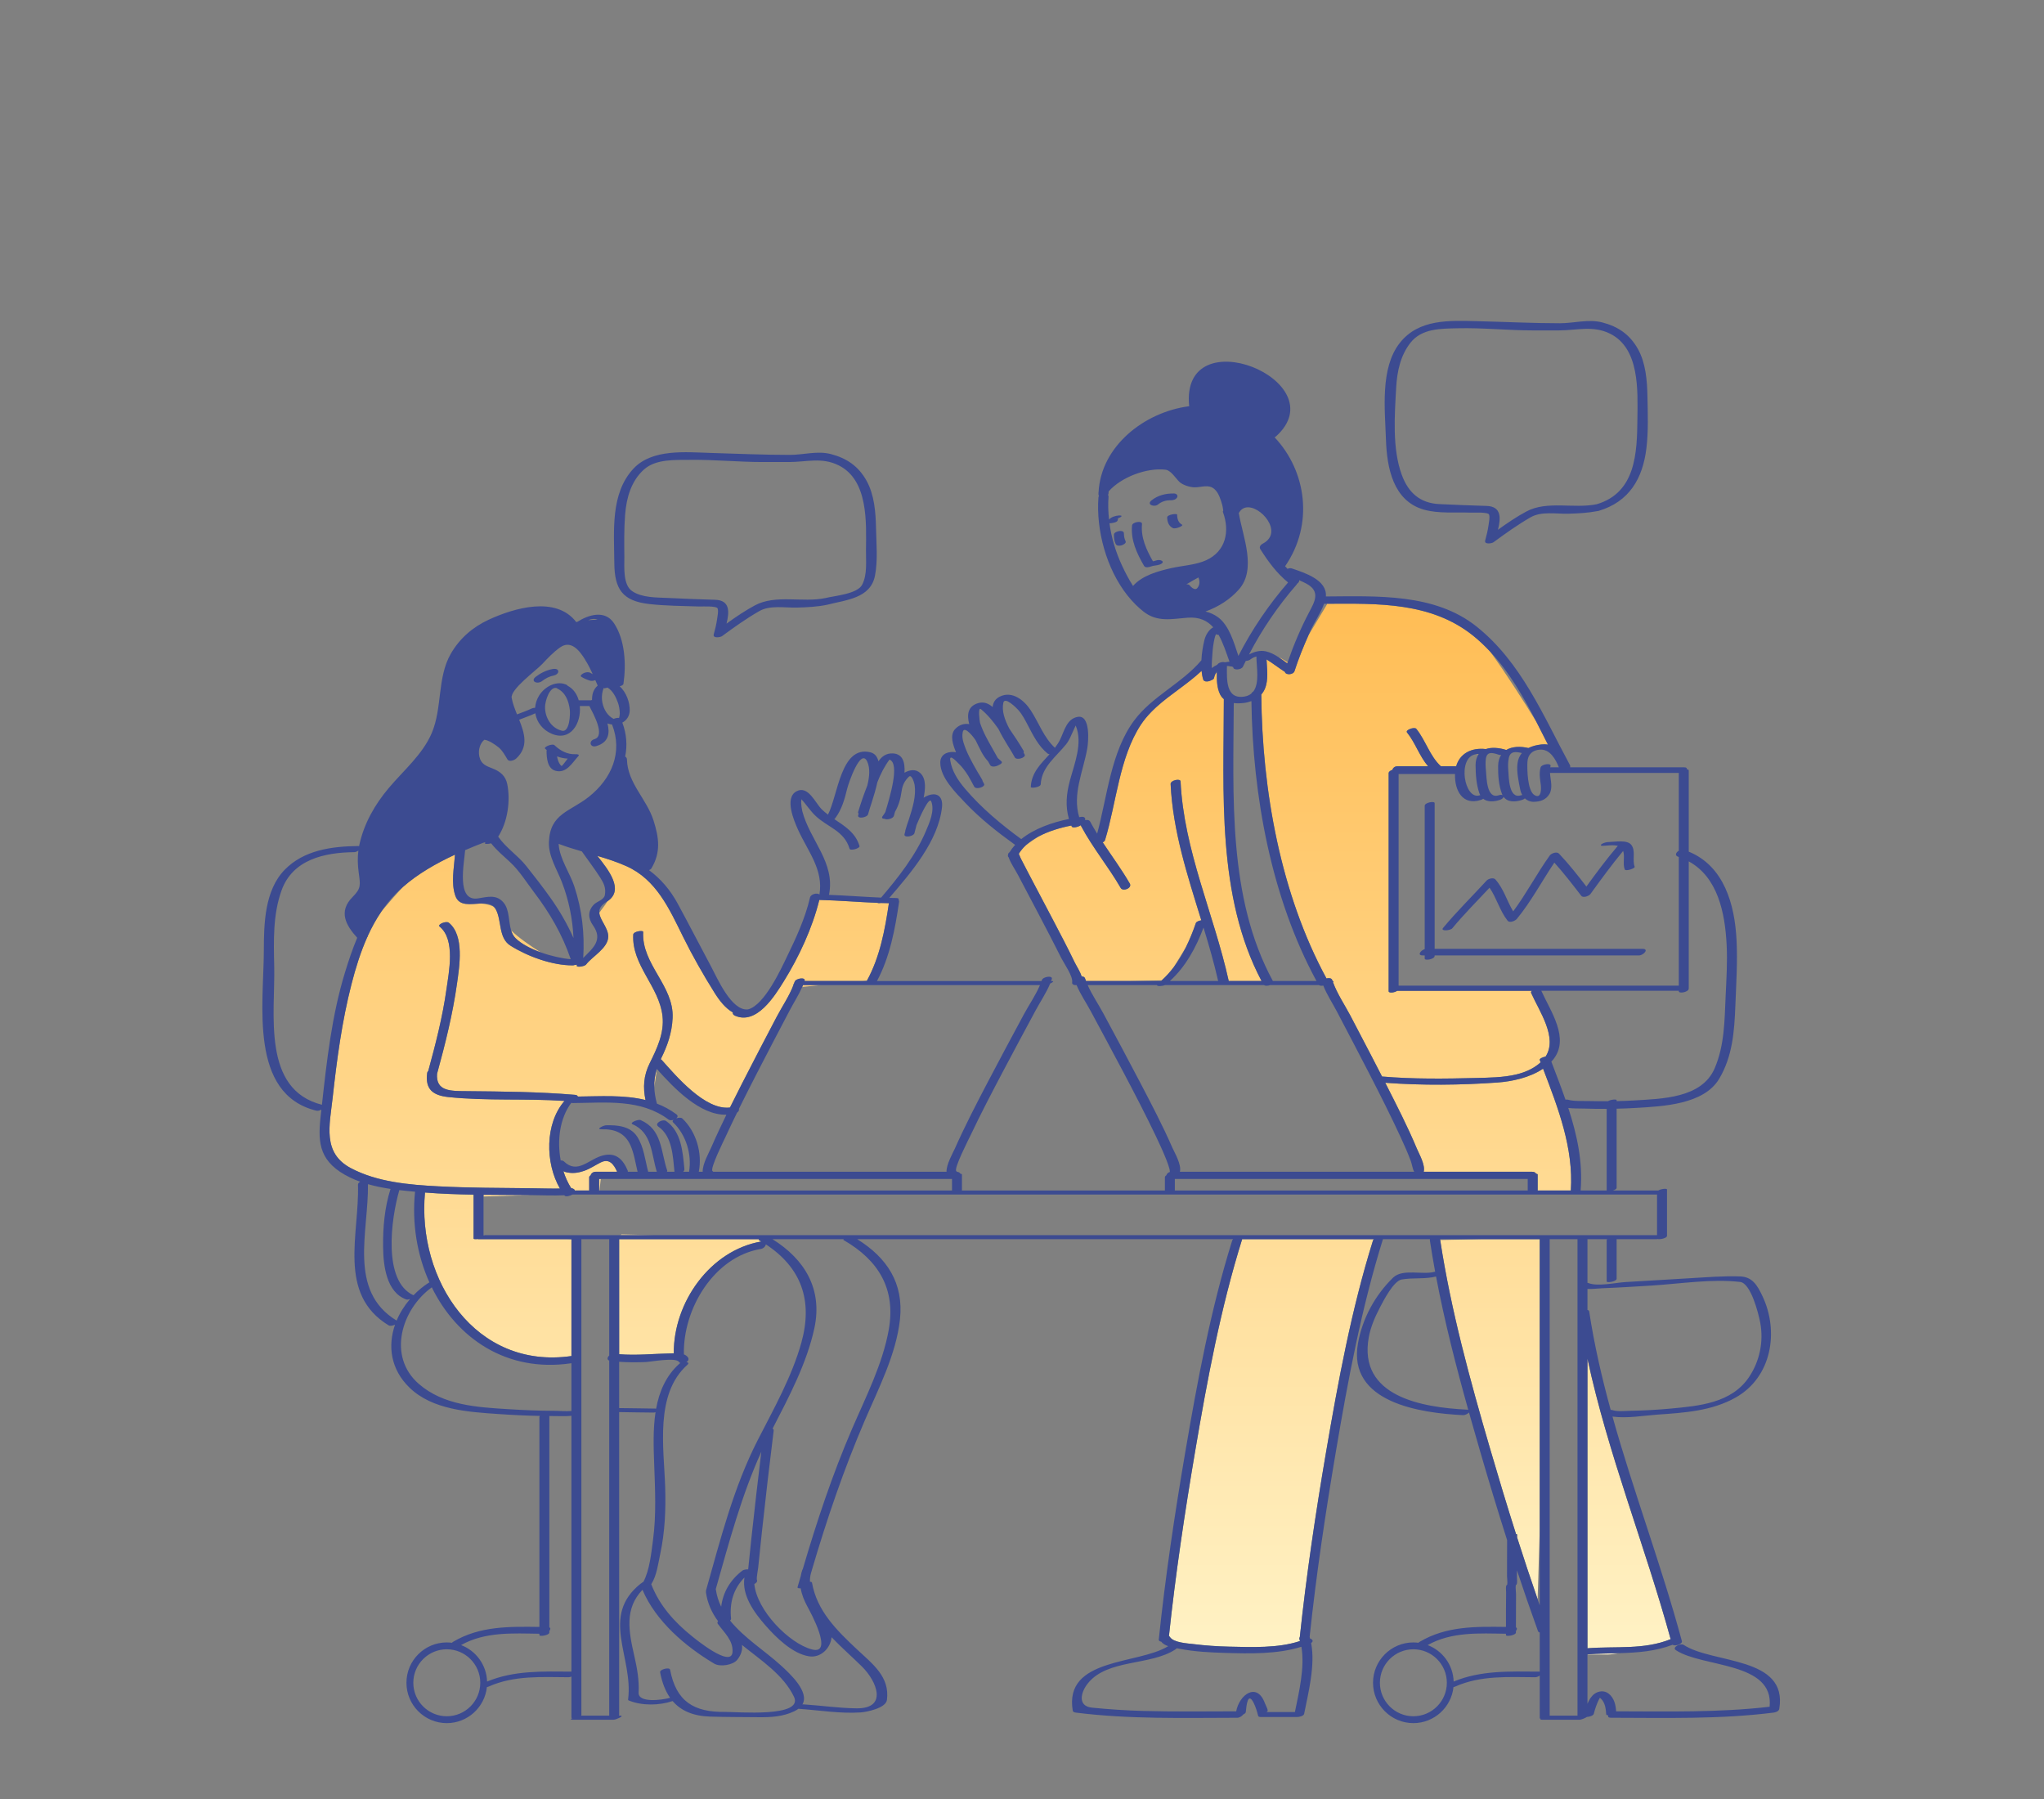
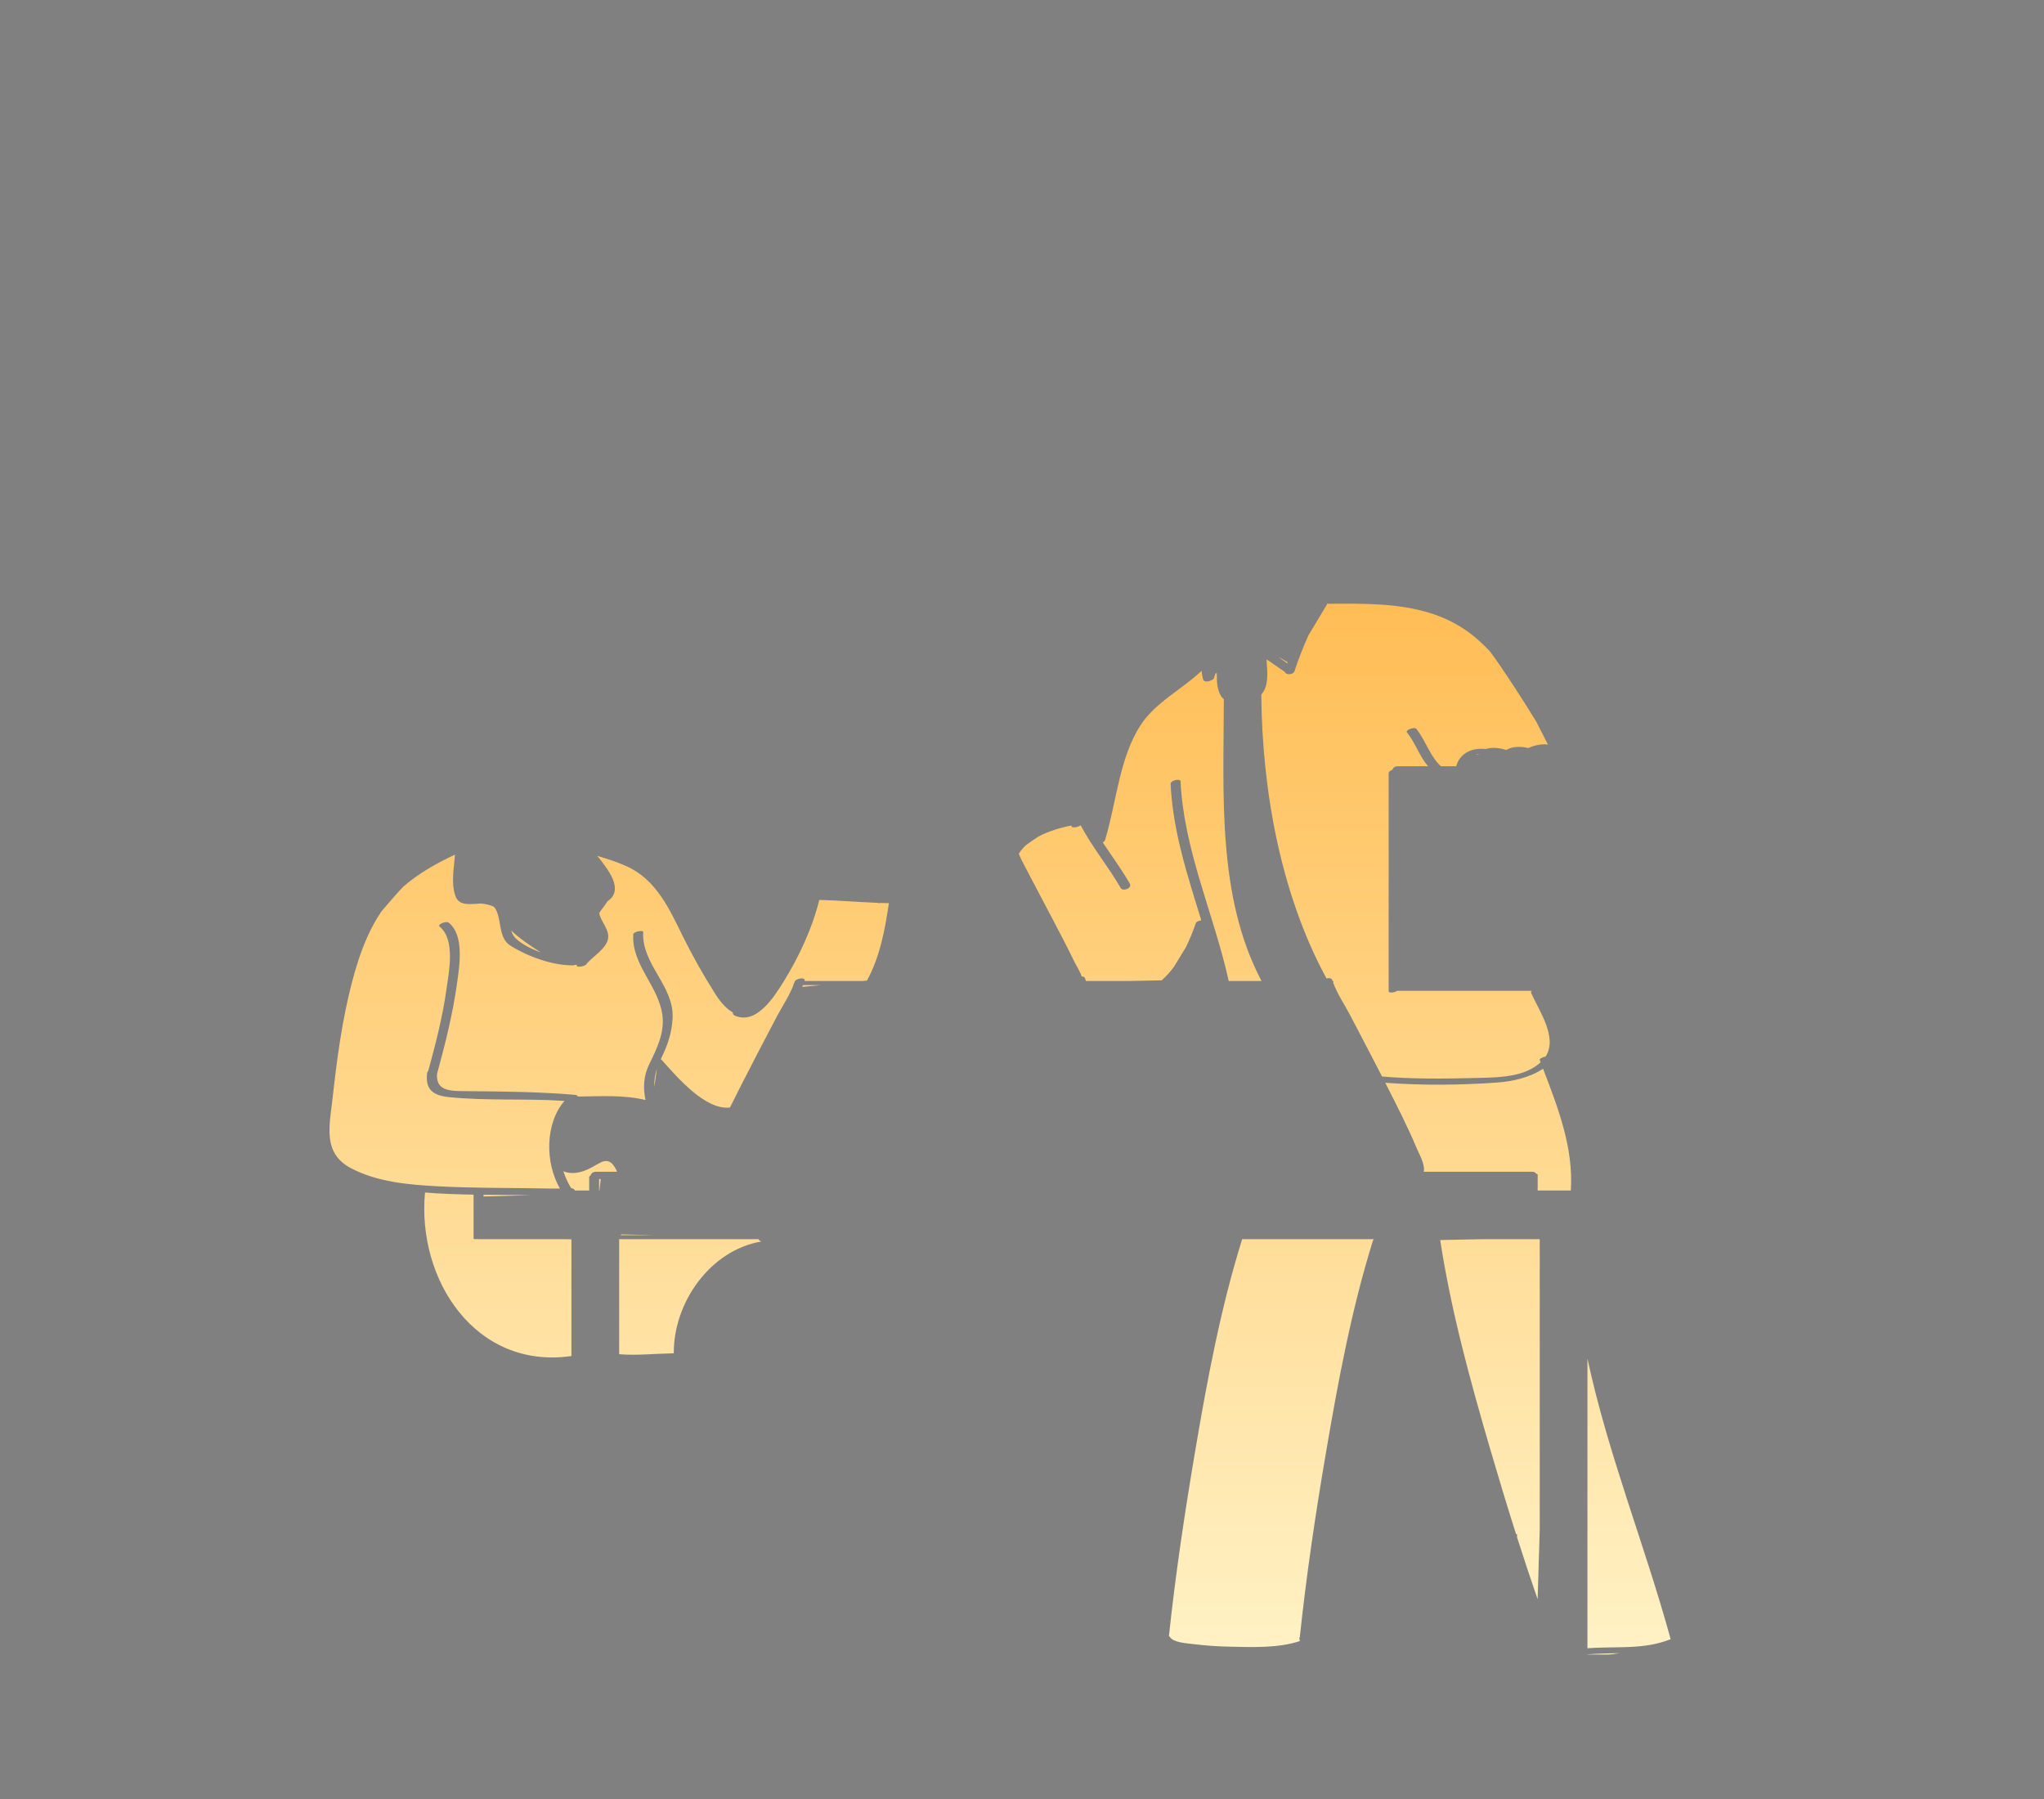
<svg xmlns="http://www.w3.org/2000/svg" width="250" height="220" viewBox="0 0 250 220" fill="none">
  <rect x="0" y="0" width="250" height="220" fill="#808080" stroke="none" />
  <path d="M151.925 151.542C157.3 151.542 162.675 151.542 168.05 151.542C167.99 151.591 167.945 151.645 167.927 151.706C165.292 160.139 163.673 168.896 162.186 177.592C160.904 185.091 159.779 192.636 158.978 200.204C158.928 200.262 158.905 200.323 158.926 200.384C158.935 200.411 158.941 200.44 158.95 200.467C158.949 200.475 158.948 200.482 158.947 200.49C158.94 200.562 158.963 200.617 159.005 200.659C159.007 200.666 159.009 200.672 159.011 200.678C156.329 201.58 153.066 201.427 150.338 201.37C148.872 201.339 147.408 201.236 145.954 201.055C145.258 200.968 143.521 200.889 143.087 200.181C143.061 200.137 143.02 200.104 142.972 200.079C143.774 192.5 144.911 184.949 146.184 177.436C147.657 168.74 149.29 159.98 151.924 151.55C151.925 151.548 151.924 151.545 151.925 151.542ZM176.149 151.644C177.47 160.274 179.799 168.767 182.243 177.135C183.265 180.631 184.319 184.121 185.422 187.595C185.5 187.606 185.551 187.629 185.551 187.669C185.551 187.78 185.551 187.891 185.551 188.002C186.358 190.536 187.196 193.06 188.066 195.572L188.323 187.095C188.323 175.244 188.323 163.393 188.323 151.542C185.934 151.542 183.544 151.542 181.154 151.542L176.149 151.644ZM194.16 202.33C194.771 202.33 195.785 202.33 196.686 202.33C196.958 202.33 197.466 202.266 198.104 202.164C196.802 202.201 195.488 202.211 194.16 202.312C194.16 202.318 194.16 202.325 194.16 202.33ZM194.16 166.146C194.16 177.953 194.16 189.76 194.16 201.567C197.594 201.296 201.066 201.782 204.336 200.455C201.18 188.938 196.666 177.82 194.16 166.146ZM183.137 132.383C178.641 132.702 173.955 132.751 169.43 132.412C169.435 132.421 169.44 132.431 169.445 132.441C170.792 135.094 172.163 137.754 173.312 140.501C173.562 141.099 174.351 142.46 174.133 143.294C178.548 143.294 182.963 143.294 187.377 143.294C187.642 143.294 187.796 143.385 187.861 143.508C187.876 143.515 187.885 143.524 187.888 143.534C187.998 143.546 188.071 143.581 188.071 143.643C188.071 144.272 188.071 144.902 188.071 145.532C188.071 145.551 188.066 145.57 188.06 145.588C189.416 145.588 190.772 145.588 192.128 145.588C192.467 140.365 190.569 135.496 188.732 130.691C187.123 131.78 184.936 132.255 183.137 132.383ZM157.49 80.988C157.34 80.898 157.137 80.776 156.859 80.609C156.714 80.522 156.561 80.448 156.405 80.384C156.76 80.618 157.105 80.875 157.443 81.126C157.458 81.08 157.474 81.034 157.49 80.988ZM186.14 92.092C186.138 92.091 186.136 92.091 186.134 92.09C186.135 92.092 186.136 92.093 186.137 92.095C186.138 92.094 186.139 92.093 186.14 92.092ZM180.821 92.278C180.833 92.26 180.846 92.245 180.859 92.228C180.729 92.221 180.605 92.223 180.491 92.241L180.821 92.278ZM180.541 131.827C182.082 131.787 183.858 131.781 185.478 131.388C186.488 131.143 187.436 130.744 188.228 130.09C188.277 130.05 188.324 130.006 188.372 129.964C188.393 129.946 188.414 129.928 188.434 129.91C188.397 129.813 188.36 129.716 188.323 129.62C188.267 129.471 188.679 129.275 189.041 129.208C190.545 126.881 188.278 123.686 187.273 121.43C187.232 121.337 187.274 121.245 187.362 121.164C181.871 121.164 176.379 121.164 170.887 121.164C170.552 121.405 169.845 121.471 169.845 121.22C169.845 112.331 169.845 103.442 169.845 94.552C169.845 94.368 170.058 94.225 170.306 94.143C170.359 93.92 170.581 93.708 170.92 93.708C172.169 93.708 173.418 93.708 174.667 93.708C173.607 92.471 173.113 90.844 172.088 89.571C171.844 89.268 173.008 88.856 173.227 89.128C174.379 90.558 174.869 92.445 176.233 93.708C176.856 93.708 177.479 93.708 178.102 93.708C178.547 92.14 179.988 91.395 181.73 91.605C182.452 91.356 183.381 91.445 184.231 91.714C184.947 91.282 185.953 91.247 186.937 91.477C187.403 91.24 187.95 91.106 188.524 91.04C188.812 91.008 189.077 91.017 189.327 91.055C188.861 90.132 188.391 89.2 187.91 88.27C186.323 85.687 184.174 82.305 182.263 79.691C181.606 78.986 180.908 78.32 180.147 77.713C175.011 73.619 168.537 73.803 162.29 73.834L162.317 73.89L160.04 77.685C159.402 79.122 158.813 80.572 158.331 82.073C158.184 82.53 157.234 82.594 157.147 82.147C157.12 82.139 157.095 82.129 157.074 82.115C156.346 81.641 155.657 81.1 154.918 80.646C154.915 80.644 154.912 80.643 154.91 80.641C154.963 81.816 155.166 83.136 154.711 84.222C154.598 84.49 154.448 84.725 154.268 84.93C154.364 96.61 156.622 109.311 162.24 119.652C162.539 119.575 162.867 119.611 162.941 119.844C162.955 119.887 162.973 119.93 162.988 119.973C163.141 119.983 163.131 120.038 163.038 120.11C163.549 121.531 164.49 122.915 165.181 124.232C166.047 125.882 166.91 127.533 167.768 129.187C168.193 130.006 168.616 130.826 169.036 131.647C172.832 131.972 176.743 131.925 180.541 131.827ZM145.036 115.857C145.517 114.89 145.919 113.884 146.261 112.889C146.32 112.715 146.636 112.59 146.93 112.545C145.243 107.078 143.449 101.636 143.176 95.881C143.154 95.413 144.375 95.165 144.393 95.555C144.793 103.993 148.462 111.758 150.273 119.914C150.277 119.933 150.276 119.951 150.275 119.97C151.616 119.97 152.958 119.97 154.299 119.97C148.812 109.607 149.675 96.876 149.686 85.523C149.686 85.514 149.689 85.505 149.69 85.496C149.507 85.344 149.346 85.158 149.227 84.915C148.836 84.114 148.815 83.178 148.828 82.274L148.662 82.398C148.584 82.566 148.517 82.746 148.479 82.942C148.46 83.036 148.328 83.12 148.157 83.182C147.95 83.307 147.651 83.37 147.432 83.321L147.409 83.338L147.401 83.31C147.288 83.278 147.2 83.214 147.167 83.108C147.064 82.784 147.001 82.421 146.965 82.04C145.259 83.65 143.158 84.897 141.429 86.469C141.397 86.498 141.367 86.526 141.336 86.555C141.24 86.644 141.147 86.735 141.054 86.826C140.974 86.904 140.893 86.983 140.816 87.062C140.338 87.55 139.899 88.072 139.522 88.65C136.898 92.664 136.541 98.199 135.159 102.725C135.123 102.844 135.013 102.942 134.875 103.015C135.981 104.689 137.178 106.305 138.183 108.047C138.506 108.608 137.348 109.07 137.07 108.587C135.57 105.988 133.638 103.67 132.227 101.018C132.209 100.984 132.197 100.952 132.189 100.919C131.907 101.121 131.189 101.307 131.08 101.069C131.063 101.031 131.052 100.993 131.035 100.955C129.721 101.208 128.254 101.636 127 102.308C126.454 102.661 125.938 103.023 125.481 103.358C125.129 103.68 124.831 104.041 124.593 104.437C124.672 104.448 124.676 104.635 124.877 105.029C125.194 105.653 125.518 106.274 125.844 106.893C126.803 108.718 127.77 110.538 128.725 112.364C129.65 114.131 130.58 115.897 131.447 117.693C131.648 118.109 132.11 118.8 132.293 119.406C132.488 119.409 132.654 119.476 132.705 119.633C132.741 119.745 132.786 119.857 132.827 119.969C134.554 119.969 136.281 119.969 138.008 119.969L142.092 119.885C142.639 119.392 143.131 118.844 143.572 118.252L145.036 115.857ZM92.835 151.542C87.133 151.542 81.431 151.542 75.729 151.542C75.729 156.23 75.729 160.918 75.729 165.607C77.834 165.78 79.898 165.55 82.01 165.509C82.13 165.507 82.268 165.501 82.411 165.496C82.361 159.291 86.852 152.904 93.105 151.824C93.008 151.765 92.917 151.704 92.817 151.647C92.779 151.625 92.791 151.587 92.835 151.542ZM75.898 151.047C77.289 151.047 78.681 151.047 80.073 151.047L76.014 150.954L75.898 151.047ZM107.326 110.409C104.952 110.314 102.583 110.109 100.208 110.052C99.359 113.498 97.725 117.005 95.874 119.991C94.756 121.796 92.539 125.383 89.89 124.206C89.66 124.104 89.598 123.956 89.635 123.811C88.727 123.3 88.008 122.379 87.412 121.433C86.034 119.245 84.701 116.893 83.554 114.574C81.869 111.167 80.29 107.563 76.605 105.918C75.457 105.405 74.264 105.021 73.061 104.666C74.435 106.389 76.374 108.843 74.297 110.215C74.01 110.726 73.568 111.191 73.3 111.641C73.386 112.536 74.406 113.482 74.394 114.541C74.377 115.954 72.42 116.971 71.686 117.951C71.495 118.207 70.301 118.367 70.574 118.002C70.582 117.992 70.591 117.983 70.599 117.972C70.495 117.995 70.393 118.006 70.302 118.004C70.217 118.035 70.133 118.055 70.058 118.055C67.552 118.066 64.546 116.971 62.435 115.646C60.94 114.707 61.383 112.611 60.652 111.228C60.577 111.085 60.485 110.971 60.382 110.876C59.995 110.688 59.489 110.559 58.825 110.489C57.583 110.534 56.159 110.884 55.692 109.545C55.151 107.996 55.528 106.164 55.65 104.515C53.349 105.58 51.113 106.859 49.3 108.454C48.445 109.365 47.519 110.43 46.675 111.429C46.023 112.382 45.466 113.393 44.986 114.445C44.988 114.507 44.958 114.566 44.909 114.623C44.092 116.455 43.492 118.4 42.991 120.349C41.817 124.921 41.199 129.587 40.683 134.271C40.318 137.583 39.399 140.987 42.909 142.849C46.132 144.558 50.026 144.889 53.61 145.075C57.4 145.273 61.201 145.267 64.995 145.311C66.155 145.324 67.322 145.365 68.485 145.347C66.66 142.197 66.649 137.374 69.044 134.631C64.327 134.312 59.542 134.648 54.86 134.161C52.938 133.961 51.977 133.205 52.249 131.195C52.26 131.109 52.309 131.034 52.378 130.969C53.275 127.687 54.132 124.363 54.603 120.991C54.899 118.878 55.735 114.905 53.766 113.311C53.448 113.054 54.572 112.578 54.897 112.842C56.825 114.402 56.189 118.178 55.895 120.282C55.375 124.001 54.461 127.648 53.469 131.265C53.467 131.274 53.46 131.283 53.456 131.292C53.278 133.488 55.162 133.417 57.038 133.436C61.472 133.48 65.878 133.51 70.302 133.885C70.549 133.906 70.654 133.99 70.67 134.097C73.452 134.07 76.306 133.871 78.95 134.521C78.631 132.96 78.71 131.54 79.461 130.025C80.347 128.238 81.261 126.331 81.031 124.265C80.624 120.607 77.246 118.052 77.451 114.289C77.473 113.892 78.681 113.726 78.668 113.963C78.451 117.945 82.455 120.536 82.266 124.502C82.18 126.31 81.646 127.853 80.849 129.461C80.837 129.484 80.829 129.506 80.818 129.53C80.859 129.552 80.897 129.577 80.928 129.611C82.669 131.554 86.236 135.814 89.282 135.437C89.757 134.478 90.238 133.522 90.723 132.57C92.123 129.822 93.554 127.091 94.987 124.361C95.642 123.111 96.543 121.791 97.052 120.444C96.999 120.419 97.025 120.374 97.096 120.321C97.126 120.238 97.16 120.155 97.187 120.072C97.329 119.623 98.561 119.462 98.409 119.94C98.406 119.949 98.402 119.959 98.399 119.968C100.768 119.968 103.136 119.968 105.505 119.968L106.037 119.916C107.624 117.026 108.242 113.679 108.72 110.448C108.402 110.443 108.084 110.437 107.766 110.426C107.573 110.453 107.397 110.452 107.326 110.409ZM80.337 130.727C80.104 131.465 80.004 132.189 80.027 132.942L80.343 130.733C80.341 130.731 80.339 130.729 80.337 130.727ZM66.147 116.467C64.811 115.643 63.384 114.626 62.519 113.786C62.631 114.145 62.794 114.471 63.058 114.733C63.764 115.431 64.911 116.024 66.147 116.467ZM73.462 142.16C72.803 142.491 72.171 142.926 71.473 143.174C70.72 143.44 70.022 143.522 69.367 143.376C69.299 143.367 69.232 143.351 69.169 143.328C69.081 143.302 68.995 143.267 68.909 143.231C69.149 143.975 69.467 144.674 69.857 145.293C70.096 145.332 70.295 145.444 70.3 145.588C70.887 145.588 71.474 145.588 72.062 145.588C72.062 145.049 72.062 144.508 72.062 143.969C72.062 143.875 72.135 143.792 72.244 143.725C72.294 143.508 72.525 143.295 72.865 143.295C73.708 143.295 74.551 143.295 75.393 143.295L75.468 143.266C75.062 142.372 74.522 141.627 73.462 142.16ZM98.121 120.69L100.432 120.464C99.694 120.464 98.956 120.464 98.218 120.464C98.187 120.54 98.153 120.615 98.121 120.69ZM59.139 146.319L64.966 146.152C63.028 146.13 61.084 146.131 59.139 146.11C59.139 146.18 59.139 146.249 59.139 146.319ZM73.279 145.532C73.279 145.551 73.274 145.57 73.268 145.588C73.285 145.588 73.303 145.588 73.321 145.588L73.478 144.177C73.411 144.177 73.345 144.177 73.279 144.177C73.279 144.628 73.279 145.08 73.279 145.532ZM58.556 151.542C58.481 151.542 58.433 151.534 58.408 151.52C58.15 151.558 57.923 151.543 57.923 151.458C57.923 149.67 57.923 147.881 57.923 146.093C55.938 146.059 53.955 145.991 51.981 145.833C50.988 156.51 58.155 167.516 69.892 165.83C69.892 161.073 69.892 156.317 69.892 151.561L69.348 151.542C65.751 151.542 62.153 151.542 58.556 151.542Z" fill="url(#paint0_linear_1351_7879)" />
-   <path d="M70.443 92.231C69.427 92.293 68.533 91.818 67.817 91.129C67.57 90.892 66.45 91.343 66.674 91.558C66.739 91.62 66.807 91.675 66.873 91.732C66.858 91.76 66.847 91.79 66.847 91.822C66.855 92.684 66.942 93.97 67.923 94.254C69.278 94.645 69.999 93.256 70.74 92.467C70.932 92.262 70.573 92.223 70.443 92.231ZM68.981 93.366C68.896 93.477 68.8 93.576 68.703 93.676C68.697 93.674 68.696 93.672 68.689 93.67C68.587 93.611 68.51 93.502 68.448 93.406C68.282 93.145 68.188 92.826 68.134 92.497C68.545 92.655 68.98 92.747 69.435 92.769C69.279 92.964 69.132 93.167 68.981 93.366ZM68.274 82.047C68.347 82.321 67.996 82.556 67.77 82.599C67.205 82.704 66.729 82.952 66.278 83.303C66.054 83.477 65.656 83.545 65.408 83.387C65.148 83.221 65.295 82.943 65.484 82.796C66.092 82.323 66.8 81.964 67.561 81.821C67.788 81.778 68.194 81.749 68.274 82.047ZM139.924 69.193C139.036 67.652 138.289 66.069 138.461 64.25C138.499 63.849 139.722 63.611 139.677 64.093C139.52 65.751 140.216 67.234 141.012 68.639C141.141 68.618 141.268 68.594 141.386 68.547C141.928 68.331 142.655 68.717 141.863 69.032C141.51 69.172 141.109 69.139 140.771 69.273C140.527 69.37 140.085 69.473 139.924 69.193ZM143.974 62.938C143.981 63.434 144.106 63.91 144.569 64.157C144.758 64.258 144.241 64.475 144.203 64.489C143.995 64.563 143.636 64.68 143.421 64.566C142.928 64.303 142.765 63.795 142.757 63.264C142.752 62.931 143.971 62.752 143.974 62.938ZM137.674 66.193C137.794 66.441 137.309 66.655 137.157 66.696C136.921 66.759 136.58 66.773 136.457 66.519C136.274 66.14 136.245 65.788 136.245 65.373C136.245 65.101 136.734 64.957 136.93 64.935C137.16 64.91 137.466 64.957 137.466 65.239C137.467 65.586 137.522 65.878 137.674 66.193ZM140.836 61.197C141.634 60.553 142.608 60.328 143.617 60.349C143.862 60.355 144.11 60.565 143.977 60.819C143.829 61.1 143.471 61.186 143.181 61.181C142.59 61.168 142.088 61.328 141.629 61.698C141.185 62.056 140.192 61.716 140.836 61.197ZM136.891 63.328C136.874 63.346 136.838 63.367 136.777 63.389C136.782 63.381 136.787 63.374 136.792 63.368C136.825 63.356 136.859 63.343 136.891 63.328ZM175.471 116.036C183.952 116.036 192.432 116.036 200.913 116.036C201.736 116.036 200.998 116.838 200.469 116.838C192.137 116.838 183.804 116.838 175.471 116.838C175.471 116.86 175.471 116.882 175.471 116.904C175.471 117.31 174.255 117.512 174.255 117.23C174.255 117.099 174.255 116.969 174.255 116.838C174.174 116.838 174.093 116.838 174.012 116.838C173.289 116.838 173.769 116.22 174.255 116.069C174.255 110.226 174.255 104.383 174.255 98.541C174.255 98.134 175.471 97.933 175.471 98.215C175.471 104.156 175.471 110.096 175.471 116.036ZM190.684 104.394C191.882 105.658 192.965 107.035 194.03 108.416C195.254 106.732 196.496 105.054 197.848 103.473C197.857 103.463 197.869 103.454 197.88 103.444C197.297 103.278 196.474 103.432 195.994 103.438C195.762 103.44 195.737 103.315 195.93 103.201C196.182 103.054 196.5 102.974 196.791 102.971C197.492 102.961 199.024 102.655 199.53 103.327C200.096 104.079 199.614 105.158 199.935 105.996C200.014 106.201 198.82 106.588 198.718 106.321C198.45 105.622 198.762 104.763 198.526 104.063C197.121 105.756 195.822 107.542 194.532 109.321C194.353 109.567 193.641 109.858 193.4 109.544C192.342 108.167 191.272 106.783 190.11 105.489C188.578 107.776 187.272 110.246 185.527 112.371C185.333 112.607 184.648 112.916 184.395 112.594C183.431 111.369 183.055 109.822 182.186 108.56C180.652 110.197 179.07 111.787 177.635 113.514C177.379 113.823 176.15 113.902 176.5 113.48C178.182 111.455 180.062 109.613 181.839 107.673C182.036 107.458 182.665 107.283 182.893 107.539C183.914 108.681 184.303 110.168 185.077 111.454C186.695 109.272 187.973 106.823 189.551 104.617C189.747 104.345 190.412 104.107 190.684 104.394ZM205.936 201.158C205.547 200.903 204.444 201.451 204.983 201.804C208.252 203.951 216.991 203.187 216.442 208.718C210.21 209.443 203.93 209.288 197.666 209.277C197.618 208.463 197.419 207.637 196.748 207.111C196.236 206.709 195.526 206.765 195.011 207.147C194.628 207.431 194.36 207.874 194.16 208.355C194.16 206.346 194.16 204.338 194.16 202.33C194.16 202.324 194.16 202.318 194.16 202.312C195.488 202.211 196.802 202.2 198.104 202.163C200.293 202.101 202.449 201.95 204.581 201.137C204.888 201.351 205.808 201.055 205.709 200.688C203.212 191.433 199.8 182.446 197.222 173.231C198.971 173.485 201.09 173.107 202.681 172.996C205.995 172.765 209.358 172.563 212.305 170.895C216.705 168.404 217.618 162.829 215.566 158.506C214.934 157.172 214.333 156.149 212.835 156.094C210.789 156.019 208.719 156.2 206.678 156.315C204.057 156.463 201.437 156.638 198.816 156.783C197.629 156.849 195.381 157.374 194.25 156.893C194.224 156.882 194.193 156.876 194.16 156.872C194.16 155.096 194.16 153.319 194.16 151.542C194.963 151.542 195.766 151.542 196.569 151.542C196.534 151.58 196.513 151.622 196.513 151.667C196.513 152.208 196.513 152.749 196.513 153.289C196.513 153.888 196.513 154.487 196.513 155.086C196.513 155.626 196.513 156.167 196.513 156.707C196.513 156.904 197.729 156.729 197.729 156.381C197.729 155.841 197.729 155.3 197.729 154.759C197.729 154.161 197.729 153.562 197.729 152.963C197.729 152.489 197.729 152.016 197.729 151.542C199.355 151.542 200.98 151.542 202.606 151.542C202.639 151.542 202.686 151.533 202.743 151.519C203 151.599 203.889 151.429 203.889 151.131C203.889 149.241 203.889 147.351 203.889 145.461C203.889 145.308 203.148 145.382 202.823 145.587C200.966 145.587 199.109 145.587 197.252 145.587C197.506 145.517 197.729 145.401 197.729 145.251C197.729 143.554 197.729 141.857 197.729 140.16C197.729 139.985 197.729 139.809 197.729 139.634C197.729 138.284 197.729 136.934 197.729 135.583C198.538 135.564 199.346 135.535 200.153 135.485C203.381 135.288 208.388 135.078 210.267 131.933C211.903 129.195 212.129 126.121 212.25 123C212.353 120.323 212.53 117.652 212.396 114.972C212.177 110.587 210.863 105.911 206.549 104.149C206.549 100.841 206.549 97.533 206.549 94.225C206.549 94.127 206.44 94.079 206.289 94.068C206.354 93.94 206.29 93.834 205.968 93.834C201.326 93.834 196.685 93.834 192.043 93.834C192.07 93.743 192.064 93.645 192.009 93.542C188.755 87.527 186.073 80.984 180.582 76.607C175.463 72.528 168.377 72.908 162.168 72.941C162.33 70.912 159.573 70.049 157.995 69.511C157.837 69.457 157.646 69.488 157.474 69.564C157.375 69.459 157.275 69.353 157.18 69.245C160.708 64.138 159.807 57.625 155.894 53.477C155.953 53.451 156.005 53.421 156.047 53.384C163.626 46.592 144.327 38.713 145.447 49.676C139.934 50.392 134.644 54.58 134.364 60.212C134.341 60.255 134.34 60.291 134.356 60.319C134.355 60.353 134.35 60.386 134.35 60.42C134.347 60.511 134.374 60.584 134.417 60.642C134.378 60.699 134.354 60.764 134.348 60.835C134.051 64.799 135.307 69.567 137.924 72.85C137.94 72.87 137.958 72.889 137.975 72.909C138.548 73.619 139.181 74.261 139.881 74.806C141.555 76.109 143.288 75.693 145.235 75.54C146.705 75.424 147.678 75.913 148.391 76.712C147.876 76.975 147.477 77.619 147.316 78.254C147.135 78.964 146.986 79.858 146.942 80.748C144.541 83.583 140.914 85.141 138.7 88.133C135.877 91.945 135.429 97.384 134.193 101.948C133.895 101.466 133.606 100.979 133.339 100.478C133.23 100.273 132.965 100.236 132.715 100.301C132.787 100.063 132.658 99.838 132.221 99.897C132.148 99.907 132.071 99.919 131.997 99.93C131.144 97.108 132.469 94.396 132.981 91.544C133.131 90.704 133.398 87.392 131.816 87.666C130.485 87.897 130.19 89.338 129.679 90.406C129.499 90.783 129.274 91.126 129.027 91.449C127.666 90.195 127.067 88.399 126.07 86.867C125.256 85.615 123.801 84.452 122.296 85.184C121.725 85.462 121.463 85.911 121.406 86.458C120.905 86.027 120.324 85.78 119.626 85.989C118.392 86.359 118.235 87.367 118.543 88.548C117.925 88.449 117.292 88.64 116.813 89.166C116.129 89.916 116.581 91.147 116.931 91.993C116.837 91.975 116.742 91.962 116.645 91.958C115.705 91.92 114.995 92.349 115.005 93.294C115.024 95.112 116.906 96.953 118.054 98.17C119.879 100.103 122.004 101.769 124.159 103.32C123.906 103.595 123.682 103.891 123.488 104.207C123.377 104.29 123.266 104.405 123.291 104.555C123.25 104.681 123.286 104.774 123.367 104.837C123.605 105.558 124.147 106.306 124.479 106.941C125.356 108.615 126.242 110.283 127.121 111.955C128.03 113.685 128.935 115.419 129.809 117.168C130.121 117.792 131.268 119.407 131.134 120.143C131.107 120.294 131.192 120.383 131.326 120.426C131.341 120.45 131.389 120.465 131.49 120.465C131.551 120.465 131.612 120.465 131.674 120.465C132.125 121.563 132.857 122.631 133.404 123.649C134.747 126.148 136.094 128.645 137.419 131.154C138.779 133.729 140.121 136.316 141.377 138.944C141.832 139.898 142.271 140.86 142.662 141.842C142.803 142.197 142.929 142.557 143.033 142.923C143.08 143.087 143.068 143.242 143.085 143.322C142.855 143.384 142.702 143.55 142.66 143.721C142.55 143.79 142.477 143.873 142.477 143.969C142.477 144.509 142.477 145.049 142.477 145.588C134.2 145.588 125.923 145.588 117.645 145.588C117.65 145.57 117.655 145.552 117.655 145.533C117.655 144.903 117.655 144.273 117.655 143.643C117.655 143.579 117.581 143.543 117.469 143.53C117.465 143.522 117.458 143.514 117.446 143.509C117.388 143.401 117.26 143.32 117.05 143.301C117.03 143.271 117.004 143.241 116.966 143.212C116.616 142.94 118.512 139.252 118.719 138.815C119.964 136.182 121.319 133.6 122.677 131.025C123.999 128.514 125.347 126.018 126.691 123.519C127.25 122.479 127.984 121.395 128.446 120.275C128.753 120.136 128.986 119.971 128.641 119.971C128.614 119.971 128.588 119.971 128.561 119.971C128.589 119.891 128.622 119.812 128.647 119.732C128.801 119.255 127.568 119.416 127.425 119.864C127.413 119.9 127.398 119.935 127.386 119.971C120.678 119.971 113.969 119.971 107.261 119.971C108.849 117.023 109.482 113.587 109.965 110.308C109.983 110.193 109.955 110.105 109.9 110.038C109.97 109.92 109.91 109.822 109.591 109.819C109.317 109.817 109.044 109.809 108.77 109.803C111.44 106.71 114.762 102.847 115.216 98.713C115.351 97.482 114.7 96.848 113.532 97.27C113.331 97.343 113.144 97.439 112.971 97.551C113.167 96.562 113.326 95.262 112.57 94.549C111.989 94 111.246 94.146 110.628 94.496C110.71 93.207 110.403 92.19 109.207 92.135C108.38 92.096 107.845 92.515 107.442 93.101C107.307 92.535 106.998 92.124 106.422 91.991C102.83 91.16 102.501 97.247 101.269 99.62C101.002 99.418 100.744 99.206 100.504 98.97C99.713 98.193 98.842 95.99 97.404 96.777C95.915 97.592 97.125 100.408 97.63 101.514C98.835 104.15 100.727 106.343 100.229 109.389C99.966 109.146 99.17 109.325 99.07 109.761C98.49 112.288 97.344 114.749 96.216 117.068C95.604 118.324 93.518 122.946 91.48 123.441C89.462 123.669 87.71 119.575 86.983 118.218C85.61 115.653 84.282 113.066 82.894 110.51C81.984 108.834 80.824 107.477 79.384 106.411C79.516 106.355 79.63 106.273 79.695 106.163C80.842 104.189 80.601 102.458 79.938 100.352C79.105 97.707 76.752 95.769 76.683 92.881C76.679 92.706 76.59 92.588 76.462 92.52C76.747 91.161 76.631 89.729 76.118 88.368C76.632 88.091 76.995 87.587 77.02 86.904C77.056 85.935 76.602 84.641 75.79 83.929C76.026 83.868 76.232 83.768 76.254 83.623C76.6 81.256 76.458 78.264 75.099 76.216C74.004 74.566 72.02 75.153 70.616 76.043C70.569 76.053 70.522 76.063 70.48 76.073C67.997 72.828 62.867 74.36 59.8 75.771C57.823 76.681 56.203 78.08 55.124 79.971C53.457 82.892 54.114 86.561 52.807 89.643C51.699 92.257 49.344 94.232 47.55 96.365C45.84 98.398 44.545 100.667 43.961 103.269C43.946 103.336 43.935 103.403 43.922 103.47C43.881 103.465 43.834 103.461 43.781 103.462C40.568 103.499 37.166 103.959 34.82 106.364C32.368 108.878 32.273 112.963 32.27 116.236C32.266 122.684 30.404 133.806 38.706 135.829C38.865 135.868 39.105 135.804 39.307 135.699C38.954 138.805 38.652 141.332 41.585 143.299C42.342 143.806 43.179 144.201 44.061 144.514C43.896 144.604 43.778 144.729 43.783 144.877C43.977 150.914 41.224 158.251 47.547 162.086C47.711 162.185 48.059 162.12 48.318 161.993C47.412 164.584 47.77 167.46 50.098 169.706C52.904 172.414 57.281 172.668 60.928 172.92C62.633 173.038 64.339 173.121 66.047 173.154C66.001 173.198 65.972 173.245 65.972 173.297C65.972 181.85 65.972 190.403 65.972 198.956C62.314 198.909 58.686 198.838 55.421 200.775C55.352 200.816 55.304 200.856 55.265 200.895C55.062 200.87 54.856 200.852 54.646 200.852C51.925 200.852 49.712 203.066 49.712 205.787C49.712 208.508 51.925 210.722 54.646 210.722C57.191 210.722 59.29 208.786 59.553 206.311C59.629 206.3 59.705 206.279 59.779 206.246C62.882 204.865 66.249 205.091 69.563 205.109C69.661 205.109 69.778 205.077 69.892 205.027C69.892 206.699 69.892 208.372 69.892 210.045C69.892 210.077 69.926 210.098 69.979 210.111C69.807 210.214 69.746 210.304 70 210.304C71.692 210.304 73.383 210.304 75.075 210.304C75.328 210.304 76.461 209.809 75.865 209.809C75.809 209.809 75.752 209.809 75.697 209.809C75.715 209.78 75.728 209.75 75.728 209.719C75.728 197.374 75.728 185.029 75.728 172.684C77.143 172.702 78.557 172.74 79.972 172.743C80.016 172.743 80.09 172.727 80.177 172.701C79.859 174.789 79.938 177.001 80.012 179.047C80.124 182.158 80.283 185.217 79.87 188.317C79.668 189.831 79.462 192.019 78.688 193.454C78.585 193.499 78.496 193.556 78.435 193.622C78.403 193.636 78.374 193.651 78.355 193.667C73.348 197.671 77.481 202.636 76.825 207.807C76.813 207.9 76.845 207.927 76.932 207.962C78.535 208.608 80.602 208.578 82.27 208.024C83.298 209.222 84.796 209.858 86.857 209.924C88.823 209.986 90.803 209.976 92.77 209.998C94.283 210.016 95.761 209.934 97.142 209.273C97.341 209.179 97.509 209.076 97.653 208.968C100.171 209.139 102.741 209.581 105.265 209.412C105.994 209.363 108.347 208.897 108.479 207.89C108.854 205.046 106.711 203.479 104.816 201.7C102.36 199.394 99.91 197.001 99.316 193.546C99.302 193.469 99.201 193.435 99.064 193.43C99.052 193.097 99.089 192.751 99.187 192.388C99.194 192.363 99.202 192.336 99.21 192.31C99.232 192.234 99.255 192.156 99.283 192.078C99.297 192.04 99.305 192.004 99.309 191.971C101.145 185.738 103.186 179.73 105.76 173.734C107.442 169.815 109.608 165.637 110.075 161.345C110.558 156.897 108.464 153.788 104.849 151.543C120.177 151.543 135.504 151.543 150.832 151.543C150.772 151.592 150.727 151.646 150.708 151.707C148.073 160.139 146.455 168.897 144.968 177.593C143.67 185.187 142.531 192.827 141.729 200.491C141.712 200.655 141.843 200.735 142.024 200.755C142.217 201.013 142.529 201.187 142.88 201.31C139.233 203.587 130.109 202.673 131.208 209.205C131.236 209.373 131.46 209.418 131.593 209.436C138.141 210.262 144.747 210.074 151.332 210.066C151.599 210.066 151.927 209.856 152.071 209.653C152.235 209.58 152.36 209.481 152.37 209.373C152.451 208.544 152.621 206.804 153.35 208.277C153.591 208.764 153.751 209.309 153.886 209.835C153.922 209.972 154.142 209.974 154.247 209.974C155.716 209.974 157.186 209.974 158.656 209.974C158.875 209.974 159.454 209.863 159.509 209.583C160.015 207.027 160.892 203.634 160.363 200.922C160.694 200.709 160.536 200.462 160.235 200.381C160.217 200.316 160.2 200.251 160.18 200.187C160.981 192.572 162.124 184.986 163.403 177.438C164.876 168.742 166.509 159.982 169.143 151.551C169.144 151.549 169.143 151.546 169.144 151.543C171.063 151.543 172.983 151.543 174.902 151.543C174.886 151.583 174.878 151.625 174.884 151.669C175.077 152.952 175.296 154.233 175.531 155.51C174.061 155.967 171.567 155.089 170.387 156.243C168.182 158.397 166.645 161.215 166.096 164.253C164.779 171.534 173.745 172.803 178.947 173.059C179.176 173.07 179.51 172.904 179.673 172.735C180.117 174.314 180.57 175.89 181.027 177.462C182.083 181.099 183.18 184.729 184.333 188.341C184.333 189.802 184.333 191.262 184.322 192.722C184.32 192.933 184.396 193.447 184.352 193.773C184.309 193.805 184.274 193.837 184.256 193.866C184.137 194.052 184.217 194.53 184.213 194.728C184.19 196.137 184.193 197.546 184.194 198.956C180.537 198.909 176.908 198.837 173.644 200.774C173.574 200.815 173.526 200.856 173.488 200.895C173.285 200.869 173.079 200.852 172.869 200.852C170.148 200.852 167.934 203.065 167.934 205.786C167.934 208.507 170.148 210.721 172.869 210.721C175.413 210.721 177.513 208.786 177.775 206.31C177.851 206.299 177.927 206.279 178.001 206.246C181.105 204.865 184.472 205.091 187.785 205.109C187.946 205.109 188.157 205.023 188.324 204.912C188.324 206.646 188.324 208.381 188.324 210.115C188.324 210.152 188.369 210.176 188.441 210.188C188.369 210.255 188.385 210.304 188.572 210.304C190.124 210.304 191.676 210.304 193.227 210.304C193.386 210.304 193.891 210.109 194.098 209.963C194.434 209.951 194.881 209.798 194.935 209.582C195.089 208.971 195.297 208.365 195.579 207.803C195.611 207.739 195.648 207.68 195.685 207.62C195.747 207.672 195.805 207.728 195.861 207.785C196.322 208.254 196.416 209.002 196.452 209.624C196.457 209.716 196.562 209.761 196.707 209.771C196.637 209.929 196.706 210.065 197.046 210.065C203.681 210.073 210.341 210.266 216.94 209.433C217.186 209.402 217.572 209.27 217.621 208.98C218.707 202.527 209.476 203.483 205.936 201.158ZM194.16 201.567C194.16 189.76 194.16 177.953 194.16 166.146C196.666 177.82 201.18 188.938 204.336 200.454C201.066 201.782 197.595 201.296 194.16 201.567ZM195.973 157.54C197.97 157.468 199.965 157.335 201.958 157.214C205.481 156.998 209.312 156.366 212.837 156.77C214.155 156.921 215.091 160.669 215.295 161.761C215.724 164.067 215.225 166.47 213.919 168.409C211.774 171.591 207.823 171.928 204.342 172.255C202.704 172.408 201.06 172.497 199.416 172.526C198.751 172.537 197.832 172.658 197.19 172.433C197.141 172.416 197.076 172.413 197.002 172.419C195.918 168.46 194.991 164.458 194.371 160.371C194.356 160.274 194.274 160.218 194.161 160.192C194.161 159.336 194.161 158.481 194.161 157.626C194.778 157.654 195.451 157.559 195.973 157.54ZM196.513 139.961C196.513 140.136 196.513 140.311 196.513 140.487C196.513 142.184 196.513 143.881 196.513 145.579C196.513 145.582 196.517 145.585 196.517 145.588C195.453 145.588 194.389 145.588 193.325 145.588C193.614 142.092 192.882 138.756 191.816 135.494C192.459 135.575 193.148 135.546 193.756 135.567C194.675 135.599 195.594 135.609 196.513 135.604C196.513 137.056 196.513 138.508 196.513 139.961ZM143.694 145.532C143.694 145.081 143.694 144.629 143.694 144.176C158.08 144.176 172.467 144.176 186.854 144.176C186.854 144.647 186.854 145.117 186.854 145.587C172.463 145.587 158.073 145.587 143.683 145.587C143.689 145.57 143.694 145.551 143.694 145.532ZM147.202 113.435C147.864 115.599 148.493 117.771 148.993 119.97C147.024 119.97 145.055 119.97 143.085 119.97C145.012 118.232 146.297 115.855 147.202 113.435ZM150.53 81.5C150.578 81.513 150.632 81.514 150.686 81.516C150.731 81.545 150.78 81.57 150.835 81.585C150.832 82.009 151.84 81.923 152.027 81.525C152.135 81.293 152.253 81.064 152.366 80.834C152.576 80.808 152.783 80.753 152.87 80.687C153.177 80.456 153.437 80.329 153.688 80.285C153.678 80.315 153.671 80.347 153.672 80.38C153.683 81.55 154.074 83.53 153.3 84.554C153.186 84.621 153.097 84.705 153.062 84.803C152.853 84.979 152.591 85.112 152.251 85.173C149.897 85.594 150.053 83.062 150.066 81.443C150.215 81.442 150.368 81.456 150.53 81.5ZM155.688 119.97C150.136 109.785 150.855 97.251 150.901 85.977C151.305 86.027 151.726 86.011 152.118 85.967C152.443 85.93 152.76 85.851 153.06 85.738C153.213 97.282 155.482 109.772 161.019 119.97C159.243 119.97 157.466 119.97 155.688 119.97ZM188.43 93.841C188.306 94.279 188.307 94.662 188.344 95.114C188.371 95.434 188.428 95.754 188.465 96.073C188.491 96.291 188.582 97.817 187.652 97.212C186.818 96.669 186.775 94.073 186.817 93.202C186.861 92.26 187.441 91.729 188.352 91.672C189.58 91.596 190.265 92.843 190.663 93.835C190.34 93.835 190.017 93.835 189.694 93.835C189.666 93.835 189.637 93.838 189.607 93.843C189.617 93.787 189.629 93.731 189.644 93.677C189.759 93.271 188.541 93.451 188.43 93.841ZM186.137 92.095C185.86 92.423 185.669 92.838 185.603 93.365C185.475 94.392 185.747 95.58 185.943 96.587C185.988 96.814 186.072 97.028 186.183 97.22C186.131 97.23 186.082 97.236 186.022 97.256C184.527 97.749 184.543 95.041 184.475 94.175C184.434 93.667 184.437 93.165 184.546 92.667C184.731 91.817 185.462 91.925 186.135 92.09C186.136 92.09 186.138 92.091 186.14 92.091C186.139 92.093 186.138 92.094 186.137 92.095ZM183.702 97.078C183.723 97.134 183.748 97.186 183.774 97.236C183.67 97.19 183.512 97.183 183.292 97.256C181.816 97.749 181.828 95.107 181.743 94.218C181.698 93.747 181.673 93.278 181.733 92.807C181.858 91.826 182.604 92.058 183.353 92.309C183.416 92.331 183.505 92.33 183.605 92.315C183.377 92.663 183.24 93.112 183.233 93.679C183.221 94.795 183.3 96.033 183.702 97.078ZM180.821 92.278C180.603 92.601 180.475 93.03 180.477 93.589C180.483 94.703 180.568 95.931 180.934 96.985C180.966 97.079 181.006 97.163 181.048 97.242C181.025 97.249 181.007 97.249 180.982 97.257C179.091 97.884 178.198 92.608 180.492 92.241C180.606 92.223 180.73 92.221 180.859 92.228C180.846 92.245 180.833 92.26 180.821 92.278ZM188.732 130.69C190.568 135.496 192.466 140.366 192.128 145.587C190.771 145.587 189.416 145.587 188.06 145.587C188.066 145.569 188.071 145.551 188.071 145.532C188.071 144.902 188.071 144.272 188.071 143.642C188.071 143.581 187.997 143.546 187.887 143.534C187.885 143.524 187.875 143.515 187.861 143.508C187.795 143.385 187.641 143.294 187.377 143.294C182.962 143.294 178.547 143.294 174.133 143.294C174.351 142.46 173.561 141.099 173.311 140.5C172.163 137.753 170.792 135.093 169.444 132.44C169.439 132.431 169.434 132.421 169.429 132.411C173.955 132.751 178.64 132.702 183.137 132.382C184.936 132.255 187.124 131.781 188.732 130.69ZM211.184 115.549C211.288 117.62 211.159 119.696 211.063 121.765C210.923 124.788 210.936 127.796 209.725 130.631C208.147 134.324 203.251 134.365 199.802 134.576C199.112 134.618 198.421 134.642 197.73 134.656C197.73 134.619 197.73 134.581 197.73 134.543C197.73 134.389 196.986 134.464 196.662 134.67C195.943 134.673 195.224 134.667 194.506 134.65C193.736 134.632 192.416 134.689 191.798 134.488C191.697 134.456 191.585 134.456 191.474 134.479C190.932 132.917 190.331 131.37 189.744 129.828C189.823 129.743 189.902 129.657 189.974 129.566C192.033 126.994 189.659 123.693 188.517 121.163C194.122 121.163 199.727 121.163 205.332 121.163C205.332 121.182 205.332 121.201 205.332 121.22C205.332 121.548 206.549 121.332 206.549 120.894C206.549 115.709 206.549 110.524 206.549 105.339C210.109 107.279 210.989 111.64 211.184 115.549ZM205.338 94.523C205.336 94.532 205.333 94.542 205.333 94.552C205.333 97.712 205.333 100.873 205.333 104.034C204.986 104.24 204.79 104.622 205.266 104.777C205.289 104.785 205.31 104.795 205.333 104.803C205.333 110.046 205.333 115.288 205.333 120.53C193.927 120.53 182.523 120.53 171.118 120.53C171.1 120.53 171.081 120.533 171.062 120.535C171.062 111.907 171.062 103.278 171.062 94.65C173.362 94.65 175.663 94.65 177.963 94.65C177.889 96.673 178.902 98.561 181.134 97.82C181.25 97.782 181.336 97.732 181.408 97.68C181.94 98.104 182.732 98.058 183.443 97.82C183.734 97.723 183.875 97.571 183.896 97.439C184.404 98.14 185.366 98.087 186.173 97.82C186.325 97.77 186.43 97.704 186.506 97.634C186.787 97.897 187.154 98.058 187.583 98.053C188.378 98.042 189.081 97.818 189.504 97.108C189.954 96.353 189.635 95.404 189.577 94.522C194.831 94.523 200.084 94.523 205.338 94.523ZM187.911 88.27C188.392 89.199 188.861 90.131 189.328 91.055C189.078 91.017 188.812 91.008 188.524 91.04C187.95 91.105 187.403 91.24 186.938 91.476C185.954 91.246 184.947 91.282 184.232 91.714C183.382 91.445 182.453 91.356 181.73 91.605C179.988 91.395 178.547 92.139 178.102 93.707C177.479 93.707 176.856 93.707 176.233 93.707C174.869 92.445 174.379 90.558 173.227 89.127C173.008 88.855 171.844 89.267 172.088 89.571C173.113 90.844 173.608 92.471 174.667 93.707C173.418 93.707 172.169 93.707 170.92 93.707C170.581 93.707 170.36 93.919 170.306 94.142C170.058 94.224 169.845 94.368 169.845 94.552C169.845 103.441 169.845 112.33 169.845 121.22C169.845 121.471 170.552 121.404 170.887 121.164C176.379 121.164 181.871 121.164 187.363 121.164C187.274 121.244 187.232 121.337 187.273 121.43C188.278 123.686 190.545 126.88 189.041 129.208C188.68 129.275 188.267 129.471 188.323 129.619C188.36 129.716 188.397 129.813 188.434 129.91C188.414 129.928 188.392 129.946 188.372 129.964C188.324 130.006 188.277 130.049 188.228 130.09C187.436 130.744 186.488 131.142 185.478 131.388C183.858 131.781 182.083 131.786 180.541 131.826C176.743 131.925 172.832 131.972 169.037 131.647C168.617 130.826 168.194 130.006 167.769 129.187C166.911 127.533 166.048 125.882 165.182 124.232C164.49 122.915 163.549 121.531 163.038 120.11C163.132 120.039 163.142 119.983 162.988 119.973C162.974 119.929 162.956 119.887 162.942 119.844C162.868 119.611 162.539 119.575 162.24 119.652C156.623 109.311 154.365 96.61 154.269 84.93C154.449 84.725 154.599 84.49 154.711 84.222C155.167 83.137 154.964 81.816 154.91 80.641C154.913 80.643 154.915 80.644 154.918 80.646C155.658 81.101 156.346 81.641 157.074 82.115C157.095 82.129 157.12 82.139 157.147 82.147C157.234 82.594 158.185 82.53 158.332 82.073C158.813 80.572 159.402 79.123 160.04 77.685C160.131 77.482 160.219 77.277 160.312 77.073C160.783 76.039 161.548 74.937 161.949 73.835C162.063 73.835 162.176 73.835 162.29 73.834C168.537 73.804 175.011 73.62 180.148 77.714C180.908 78.32 181.606 78.987 182.264 79.691C184.581 82.175 186.32 85.197 187.911 88.27ZM159.76 71.36C161.57 72.317 160.783 73.607 160.106 74.893C159.083 76.838 158.211 78.902 157.49 80.988C157.474 81.034 157.459 81.08 157.443 81.126C157.106 80.875 156.761 80.618 156.405 80.384C155.898 80.05 155.37 79.767 154.804 79.648C154.09 79.498 153.392 79.705 152.761 80.042C154.343 76.992 156.326 74.087 158.566 71.513C158.608 71.466 158.634 71.423 158.653 71.382C158.82 71.268 158.928 71.111 158.901 70.953C159.19 71.079 159.476 71.211 159.76 71.36ZM145.15 71.422C145.192 71.403 145.237 71.386 145.273 71.364C145.703 71.106 146.134 70.848 146.579 70.618C146.756 71.052 146.771 71.521 146.441 71.916C146.158 72.254 145.697 71.817 145.473 71.553C145.41 71.479 145.283 71.453 145.136 71.461C145.14 71.448 145.145 71.435 145.15 71.422ZM135.696 63.994C136.039 63.992 136.687 63.863 136.703 63.62C136.708 63.55 136.724 63.497 136.753 63.434C136.761 63.417 136.769 63.403 136.777 63.389C136.684 63.423 136.534 63.458 136.297 63.478C136.451 63.465 136.628 63.427 136.792 63.367C136.862 63.272 136.935 63.284 136.891 63.328C136.973 63.291 137.05 63.249 137.114 63.197C137.329 63.023 136.921 63.031 136.837 63.038C136.448 63.071 135.912 63.21 135.647 63.539C135.544 62.607 135.513 61.671 135.583 60.746C135.59 60.648 135.565 60.571 135.52 60.509C135.557 60.453 135.58 60.39 135.581 60.322C135.584 60.245 135.592 60.171 135.596 60.095C137.149 58.335 140.283 57.159 142.581 57.444C143.224 57.523 143.834 58.547 144.28 58.953C144.694 59.328 145.551 59.591 146.101 59.596C146.954 59.605 147.837 59.178 148.551 59.823C149.08 60.3 149.306 61.116 149.499 61.775C149.54 61.916 149.571 62.162 149.614 62.429C149.571 62.493 149.554 62.562 149.581 62.634C150.428 64.939 149.954 67.4 147.531 68.51C146.258 69.092 144.615 69.168 143.258 69.475C141.66 69.837 139.704 70.368 138.581 71.653C138.046 70.831 137.599 69.95 137.222 69.14C136.476 67.533 135.942 65.777 135.696 63.994ZM147.444 74.782C149.009 74.213 150.453 73.312 151.541 72.071C153.722 69.583 152.002 65.62 151.533 62.833C151.529 62.807 151.52 62.786 151.51 62.765C152.574 60.666 156.165 63.597 155.383 65.539C155.374 65.564 155.36 65.589 155.349 65.613C155.192 65.951 154.899 66.255 154.428 66.494C154.185 66.617 153.981 66.891 154.149 67.156C155.116 68.68 156.148 70.091 157.544 71.229C155.19 73.938 153.106 76.998 151.468 80.213C150.926 78.585 150.348 76.542 149.041 75.532C148.549 75.151 148.009 74.918 147.444 74.782ZM148.293 79.882C148.331 79.29 148.409 78.702 148.539 78.123C148.582 77.928 148.643 77.736 148.721 77.551C148.803 77.611 148.918 77.637 149.045 77.635C149.6 78.611 149.972 79.798 150.379 80.923C150.191 80.933 150.003 80.957 149.815 80.993C149.509 80.896 149.019 81.036 148.881 81.291C148.642 81.402 148.418 81.538 148.215 81.697C148.191 81.082 148.255 80.446 148.293 79.882ZM141.054 86.826C141.146 86.737 141.24 86.646 141.336 86.556C141.367 86.528 141.397 86.498 141.429 86.469C143.158 84.897 145.259 83.651 146.965 82.04C147.001 82.421 147.064 82.784 147.166 83.108C147.2 83.214 147.289 83.279 147.401 83.311C147.412 83.314 147.422 83.319 147.433 83.321C147.653 83.371 147.951 83.307 148.158 83.181C148.329 83.12 148.462 83.036 148.48 82.942C148.519 82.745 148.585 82.566 148.664 82.398C148.713 82.294 148.769 82.197 148.832 82.106C148.831 82.162 148.83 82.218 148.829 82.274C148.816 83.177 148.837 84.114 149.228 84.914C149.347 85.157 149.508 85.344 149.691 85.496C149.69 85.504 149.687 85.513 149.687 85.522C149.676 96.876 148.813 109.607 154.301 119.969C152.959 119.969 151.618 119.969 150.276 119.969C150.277 119.951 150.278 119.933 150.274 119.913C148.464 111.758 144.795 103.992 144.395 95.555C144.376 95.165 143.155 95.413 143.178 95.881C143.45 101.636 145.244 107.078 146.932 112.544C146.637 112.59 146.322 112.716 146.262 112.889C145.92 113.883 145.518 114.89 145.037 115.857C144.618 116.699 144.131 117.505 143.573 118.253C143.131 118.845 142.64 119.392 142.093 119.886C142.062 119.914 142.031 119.942 142 119.969C140.67 119.969 139.34 119.969 138.009 119.969C136.282 119.969 134.555 119.969 132.829 119.969C132.787 119.858 132.742 119.746 132.706 119.634C132.655 119.477 132.489 119.41 132.294 119.406C132.111 118.8 131.649 118.11 131.448 117.693C130.581 115.897 129.651 114.131 128.726 112.364C127.771 110.538 126.804 108.718 125.845 106.894C125.519 106.274 125.195 105.654 124.878 105.03C124.677 104.636 124.673 104.448 124.594 104.437C124.832 104.041 125.13 103.68 125.482 103.358C125.922 102.955 126.441 102.608 127.001 102.308C128.255 101.637 129.722 101.208 131.037 100.956C131.053 100.993 131.064 101.031 131.081 101.069C131.19 101.307 131.908 101.121 132.19 100.92C132.198 100.952 132.21 100.985 132.228 101.019C133.639 103.671 135.571 105.988 137.071 108.588C137.349 109.07 138.507 108.608 138.184 108.048C137.179 106.306 135.982 104.689 134.876 103.015C135.014 102.942 135.123 102.844 135.16 102.726C136.542 98.2 136.899 92.665 139.523 88.65C139.9 88.073 140.339 87.55 140.817 87.062C140.893 86.982 140.974 86.904 141.054 86.826ZM118.032 96.452C117.185 95.454 116.411 94.284 116.222 92.968C116.102 92.133 117.015 93.158 117.202 93.331C117.679 93.771 118.066 94.307 118.418 94.861C118.67 95.3 118.92 95.74 119.149 96.19C119.367 96.619 120.551 96.228 120.365 95.864C120.299 95.734 120.229 95.605 120.159 95.475C120.171 95.454 120.177 95.433 120.167 95.416C119.99 95.111 119.782 94.745 119.544 94.368C118.885 93.212 118.221 92.06 117.835 90.776C117.712 90.365 117.663 89.946 117.753 89.524C117.95 88.608 119.239 90.356 119.34 90.555C119.843 91.542 120.149 92.352 120.851 93.109C120.951 93.278 121.037 93.43 121.101 93.555C121.248 93.843 121.827 93.761 122.138 93.566C122.438 93.447 122.657 93.248 122.478 93.101C122.318 92.969 122.173 92.835 122.035 92.699C121.561 91.824 121.043 90.973 120.588 90.087C120.308 89.543 120.066 88.982 119.867 88.403C119.825 88.281 119.569 86.387 119.974 86.72C120.782 87.383 121.483 88.234 122.118 89.144C122.8 90.548 123.764 91.924 124.112 92.607C124.33 93.036 125.514 92.646 125.329 92.281C125.288 92.202 125.243 92.119 125.197 92.037C125.233 91.961 125.235 91.879 125.185 91.795C124.647 90.882 124.064 89.996 123.46 89.124C122.895 88.056 122.499 86.953 122.716 85.942C122.892 85.122 124.352 86.609 124.543 86.822C125.046 87.385 125.396 88.083 125.744 88.746C126.4 89.997 127.017 91.24 128.132 92.151C128.192 92.2 128.276 92.224 128.372 92.232C127.316 93.402 126.161 94.454 126.075 96.236C126.065 96.435 127.274 96.28 127.291 95.91C127.395 93.779 129.18 92.543 130.406 91.005C130.787 90.526 131.021 89.913 131.271 89.361C131.367 89.145 131.467 88.931 131.569 88.718C131.576 88.737 131.576 88.752 131.585 88.772C132.449 90.873 131.415 93.395 130.861 95.445C130.424 97.062 130.286 98.603 130.743 100.151C128.732 100.562 126.507 101.319 124.907 102.616C122.419 100.795 120.032 98.807 118.032 96.452ZM139.422 132.326C137.95 129.504 136.44 126.703 134.932 123.9C134.341 122.802 133.559 121.648 133.031 120.465C135.856 120.465 138.68 120.465 141.505 120.465C141.499 120.652 142.195 120.598 142.493 120.465C146.527 120.465 150.561 120.465 154.594 120.465C154.763 120.591 155.089 120.563 155.354 120.465C157.34 120.465 159.327 120.465 161.314 120.465C161.439 120.557 161.646 120.567 161.854 120.526C162.271 121.613 162.975 122.67 163.504 123.681C164.825 126.201 166.15 128.719 167.452 131.249C168.791 133.851 170.111 136.463 171.338 139.12C171.776 140.067 172.196 141.023 172.563 142C172.685 142.325 172.816 143.129 172.977 143.295C163.422 143.295 153.867 143.295 144.312 143.295C144.536 142.416 143.646 140.936 143.38 140.328C142.19 137.603 140.797 134.961 139.422 132.326ZM58.408 151.52C58.433 151.534 58.481 151.542 58.556 151.542C62.153 151.542 65.75 151.542 69.347 151.542C69.529 151.542 69.71 151.542 69.892 151.542C69.892 151.549 69.892 151.555 69.892 151.561C69.892 156.317 69.892 161.073 69.892 165.83C58.154 167.516 50.988 156.51 51.98 145.834C53.954 145.991 55.938 146.059 57.923 146.093C57.923 147.881 57.923 149.67 57.923 151.458C57.923 151.543 58.15 151.558 58.408 151.52ZM50.573 158.397C46.803 156.691 47.808 149.093 48.842 145.54C49.492 145.618 50.136 145.68 50.764 145.734C50.367 149.605 51.012 153.474 52.523 156.826C52.485 156.841 52.45 156.857 52.42 156.876C51.745 157.313 51.125 157.827 50.573 158.397ZM76.778 143.152C76.181 141.745 75.324 140.902 73.745 141.298C72.028 141.729 70.638 143.661 68.963 142.019C68.877 141.935 68.736 141.906 68.579 141.913C68.114 139.444 68.471 136.737 69.87 134.87C69.923 134.884 69.985 134.893 70.067 134.892C74.117 134.864 78.344 134.344 81.783 136.92C81.923 137.025 82.162 137.016 82.382 136.944C82.264 137.043 82.221 137.156 82.325 137.254C83.9 138.747 84.64 141.15 84.279 143.294C84.04 143.294 83.802 143.294 83.564 143.294C83.661 143.197 83.721 143.078 83.708 142.942C83.501 140.865 83.344 138.393 81.471 137.092C81.044 136.796 79.967 137.389 80.529 137.779C82.227 138.959 82.305 141.4 82.491 143.268C82.492 143.278 82.496 143.285 82.498 143.294C82.186 143.294 81.875 143.294 81.563 143.294C81.604 143.247 81.624 143.199 81.608 143.152C80.801 140.777 80.998 138.116 78.346 136.975C78.059 136.852 76.947 137.302 77.354 137.477C79.77 138.516 79.655 141.127 80.334 143.294C79.983 143.294 79.632 143.294 79.281 143.294C78.894 141.855 78.753 140.254 77.922 138.984C77.09 137.713 75.505 137.571 74.124 137.611C73.801 137.62 72.791 138.124 73.597 138.101C75.208 138.054 76.444 138.563 77.114 140.068C77.564 141.078 77.72 142.217 77.981 143.294C77.583 143.294 77.185 143.294 76.787 143.294C76.799 143.248 76.799 143.201 76.778 143.152ZM85.948 143.294C85.788 143.294 85.629 143.294 85.468 143.294C85.921 141.001 85.152 138.386 83.455 136.778C83.311 136.641 82.989 136.667 82.717 136.764C82.889 136.62 82.952 136.434 82.736 136.272C81.975 135.702 81.174 135.281 80.348 134.962C80.153 134.247 80.047 133.584 80.027 132.942C80.004 132.19 80.105 131.466 80.337 130.727C80.339 130.729 80.341 130.731 80.343 130.734C82.443 133.071 85.607 136.406 88.847 136.317C88.194 137.655 87.561 139.002 86.969 140.368C86.749 140.876 85.893 142.391 85.948 143.294ZM69.169 143.328C69.234 143.348 69.301 143.361 69.367 143.376C69.413 143.383 69.457 143.394 69.505 143.394C70.12 143.501 70.772 143.422 71.473 143.173C72.172 142.927 72.803 142.491 73.462 142.16C74.522 141.628 75.062 142.372 75.468 143.265C75.472 143.275 75.477 143.284 75.481 143.294C75.452 143.294 75.422 143.294 75.393 143.294C74.551 143.294 73.708 143.294 72.866 143.294C72.525 143.294 72.294 143.507 72.244 143.724C72.135 143.792 72.062 143.874 72.062 143.968C72.062 144.508 72.062 145.048 72.062 145.587C71.475 145.587 70.888 145.587 70.3 145.587C70.296 145.443 70.096 145.332 69.857 145.293C69.467 144.673 69.149 143.974 68.909 143.23C68.995 143.266 69.081 143.302 69.169 143.328ZM73.268 145.588C73.274 145.57 73.279 145.552 73.279 145.532C73.279 145.081 73.279 144.629 73.279 144.176C73.345 144.176 73.412 144.176 73.478 144.176C87.798 144.176 102.118 144.176 116.439 144.176C116.439 144.647 116.439 145.117 116.439 145.587C102.066 145.587 87.694 145.587 73.321 145.587C73.303 145.588 73.285 145.588 73.268 145.588ZM127.199 120.464C126.683 121.692 125.847 122.895 125.237 124.03C123.729 126.833 122.221 129.636 120.746 132.456C119.368 135.091 117.997 137.739 116.789 140.458C116.57 140.951 115.728 142.412 115.771 143.294C106.257 143.294 96.743 143.294 87.229 143.294C87.209 143.266 87.184 143.238 87.149 143.211C86.799 142.939 88.564 139.413 88.758 138.989C89.208 138.004 89.678 137.029 90.154 136.056C90.352 135.932 90.42 135.751 90.379 135.599C91.12 134.098 91.881 132.607 92.645 131.119C93.944 128.588 95.271 126.071 96.592 123.551C97.076 122.629 97.69 121.674 98.122 120.69C98.155 120.615 98.188 120.54 98.219 120.465C98.957 120.465 99.695 120.465 100.433 120.465C109.354 120.464 118.277 120.464 127.199 120.464ZM105.506 119.97C103.137 119.97 100.769 119.97 98.4 119.97C98.403 119.96 98.407 119.951 98.41 119.942C98.562 119.463 97.331 119.624 97.188 120.073C97.161 120.156 97.127 120.239 97.097 120.322C97.026 120.375 97 120.421 97.053 120.445C96.544 121.792 95.644 123.113 94.987 124.362C93.555 127.092 92.124 129.823 90.724 132.571C90.239 133.524 89.758 134.48 89.283 135.438C86.237 135.815 82.669 131.556 80.929 129.613C80.898 129.578 80.86 129.553 80.819 129.531C80.83 129.508 80.838 129.485 80.85 129.462C81.647 127.854 82.181 126.311 82.267 124.504C82.456 120.538 78.452 117.946 78.669 113.964C78.682 113.728 77.474 113.894 77.453 114.29C77.247 118.054 80.625 120.608 81.032 124.266C81.262 126.332 80.348 128.239 79.462 130.026C78.711 131.542 78.631 132.961 78.951 134.522C76.308 133.873 73.454 134.071 70.671 134.098C70.655 133.992 70.55 133.907 70.303 133.887C65.879 133.511 61.473 133.482 57.039 133.437C55.163 133.419 53.279 133.49 53.458 131.294C53.461 131.285 53.467 131.276 53.47 131.266C54.463 127.65 55.377 124.003 55.896 120.284C56.19 118.179 56.826 114.404 54.898 112.843C54.572 112.579 53.448 113.055 53.767 113.312C55.735 114.907 54.9 118.879 54.604 120.993C54.133 124.365 53.276 127.688 52.379 130.97C52.31 131.035 52.261 131.111 52.25 131.196C51.978 133.206 52.94 133.963 54.861 134.163C59.543 134.65 64.328 134.314 69.045 134.632C66.65 137.376 66.661 142.199 68.486 145.349C67.323 145.366 66.156 145.326 64.996 145.312C61.202 145.268 57.401 145.274 53.611 145.077C50.027 144.89 46.133 144.559 42.91 142.85C39.4 140.989 40.319 137.584 40.684 134.273C41.2 129.587 41.818 124.922 42.992 120.35C43.493 118.401 44.093 116.456 44.91 114.624C44.959 114.568 44.989 114.508 44.987 114.447C45.467 113.395 46.024 112.383 46.676 111.43C47.2 110.664 47.784 109.934 48.447 109.256C48.718 108.979 49.006 108.714 49.301 108.455C51.114 106.861 53.35 105.582 55.651 104.516C55.528 106.165 55.152 107.997 55.693 109.546C56.16 110.885 57.584 110.535 58.825 110.49C59.433 110.468 59.996 110.52 60.383 110.877C60.486 110.972 60.578 111.086 60.653 111.229C61.384 112.612 60.941 114.708 62.436 115.647C64.548 116.972 67.553 118.068 70.058 118.057C70.134 118.056 70.218 118.037 70.303 118.005C70.394 118.008 70.496 117.996 70.6 117.974C70.592 117.984 70.583 117.993 70.576 118.004C70.302 118.369 71.496 118.208 71.688 117.952C72.421 116.972 74.378 115.956 74.395 114.543C74.407 113.483 73.387 112.537 73.302 111.642C73.257 111.178 73.465 110.727 74.2 110.282C74.235 110.261 74.265 110.238 74.298 110.216C76.375 108.844 74.436 106.39 73.062 104.668C74.265 105.023 75.458 105.407 76.606 105.92C80.292 107.565 81.871 111.169 83.555 114.576C84.702 116.894 86.035 119.246 87.413 121.435C88.009 122.381 88.728 123.302 89.636 123.812C89.599 123.958 89.662 124.105 89.891 124.207C92.54 125.384 94.757 121.797 95.875 119.993C97.726 117.007 99.36 113.5 100.209 110.054C102.584 110.11 104.953 110.316 107.327 110.41C107.398 110.454 107.574 110.454 107.768 110.428C108.086 110.438 108.403 110.445 108.721 110.45C108.243 113.681 107.625 117.029 106.039 119.918C106.037 119.921 106.036 119.925 106.034 119.928C106.026 119.943 106.023 119.956 106.016 119.97C105.846 119.97 105.676 119.97 105.506 119.97ZM74.859 88.598C76.191 91.984 74.828 95.215 72.017 97.447C69.731 99.263 67.272 99.466 67.138 102.968C67.071 104.705 68.11 106.289 68.723 107.873C69.578 110.083 70.033 112.379 70.144 114.712C69.369 112.97 68.418 111.325 67.288 109.742C66.36 108.441 65.365 107.159 64.369 105.908C63.324 104.597 61.895 103.696 60.932 102.314C62.105 100.508 62.45 97.886 62.04 95.876C61.837 94.887 61.176 94.341 60.272 93.988C59.444 93.664 58.829 93.449 58.627 92.508C58.45 91.68 58.752 90.845 59.245 90.465C59.769 90.525 60.454 90.974 61.013 91.416C61.476 91.829 61.73 92.311 62.066 92.865C62.284 93.223 62.912 92.964 63.13 92.764C64.675 91.347 64.164 89.683 63.498 88.015C64.155 87.747 64.835 87.533 65.475 87.225C65.636 88.303 66.364 89.264 67.489 89.736C69.812 90.71 71.116 88.408 70.916 86.341C71.294 86.341 71.672 86.341 72.05 86.341C72.061 86.341 72.073 86.339 72.083 86.339C72.588 87.333 74.079 89.988 72.696 90.395C71.952 90.615 72.173 91.463 72.923 91.242C74.461 90.788 74.607 89.665 74.3 88.466C74.339 88.48 74.376 88.495 74.416 88.508C74.564 88.553 74.712 88.582 74.859 88.598ZM61.586 110.373C60.722 109.352 59.65 109.677 58.471 109.864C55.773 110.29 56.772 105.625 56.891 103.963C57.616 103.651 58.34 103.357 59.053 103.08C59.174 103.044 59.286 103.011 59.387 102.982C59.372 103 59.358 103.019 59.343 103.036C59.158 103.247 59.675 103.236 60.071 103.133C60.743 103.982 61.559 104.664 62.364 105.405C63.509 106.46 64.357 107.846 65.293 109.079C67.244 111.647 68.775 114.27 69.807 117.303C68.737 117.209 67.398 116.916 66.148 116.467C64.912 116.024 63.764 115.431 63.059 114.733C62.795 114.471 62.631 114.146 62.52 113.786C62.178 112.682 62.335 111.257 61.586 110.373ZM72.45 85.042C72.422 85.227 72.409 85.413 72.409 85.596C72.37 85.608 72.331 85.622 72.295 85.637C71.81 85.637 71.325 85.637 70.841 85.637C70.823 85.637 70.802 85.641 70.784 85.642C70.567 84.872 70.111 84.203 69.386 83.842C69.406 83.819 69.412 83.801 69.395 83.792C68.126 83.119 66.589 83.974 65.918 85.093C65.632 85.568 65.484 86.066 65.45 86.556C65.287 86.555 65.117 86.599 65.002 86.654C64.43 86.931 63.827 87.132 63.235 87.362C62.958 86.679 62.697 86 62.583 85.344C62.401 84.294 65.591 81.988 66.326 81.197C67.007 80.466 67.689 79.75 68.508 79.17C69.849 78.22 70.894 79.578 71.571 80.673C71.57 80.68 71.568 80.687 71.572 80.693C71.931 81.244 72.222 81.837 72.491 82.439C72.399 82.396 72.308 82.35 72.223 82.295C71.987 82.144 71.668 82.204 71.422 82.304C71.339 82.338 70.857 82.607 71.088 82.755C71.412 82.964 71.748 83.103 72.112 83.224C72.335 83.299 72.591 83.263 72.813 83.173C72.908 83.396 73.003 83.618 73.1 83.839C72.761 84.139 72.521 84.558 72.45 85.042ZM68.141 84.197C69.169 84.656 69.568 85.755 69.694 86.804C69.761 87.363 69.667 89.577 68.746 89.364C67.406 89.054 66.648 87.729 66.663 86.442C66.671 85.725 67.243 83.832 68.148 84.16C68.132 84.179 68.128 84.192 68.141 84.197ZM72.525 113.158C73.798 114.951 72.511 115.96 71.333 117.149C71.519 114.164 71.189 111.278 70.255 108.424C69.718 106.783 68.438 104.997 68.331 103.255C68.33 103.235 68.331 103.216 68.33 103.196C69.261 103.546 70.21 103.842 71.165 104.118C71.91 105.185 72.706 106.212 73.406 107.31C73.855 108.014 74.135 108.59 73.981 109.454C73.875 110.051 73.003 110.237 72.639 110.615C71.887 111.394 71.91 112.29 72.525 113.158ZM98.122 99.179C98.045 98.83 98 98.476 97.987 98.12C97.999 97.992 98.01 97.865 98.022 97.737C98.596 98.371 99.062 99.097 99.677 99.702C101.164 101.164 103.249 101.553 103.91 103.792C103.996 104.085 105.209 103.746 105.126 103.466C104.643 101.828 103.33 101.037 102.043 100.168C102.085 100.14 102.122 100.11 102.146 100.077C102.961 98.988 103.304 97.737 103.622 96.433C103.777 95.8 105.276 91.342 106.081 93.158C106.441 93.969 106.342 95 106.084 96.052C105.664 97.116 105.289 98.198 104.958 99.292C104.932 99.38 104.959 99.442 105.018 99.485C104.997 99.562 104.976 99.639 104.958 99.712C104.848 100.18 106.076 99.991 106.177 99.565C106.334 98.901 106.966 97.258 107.307 95.667C107.698 94.662 108.179 93.707 108.794 92.89C110.105 93.374 108.806 97.566 108.285 99.305C108.183 99.479 108.073 99.654 107.939 99.83C107.787 100.033 107.954 100.126 108.204 100.137C108.483 100.295 109.248 100.108 109.327 99.775C109.358 99.644 109.408 99.471 109.471 99.266C109.925 98.484 110.142 97.689 110.28 96.73C110.384 96.012 110.642 95.49 111.166 94.982C111.532 94.628 111.842 95.828 111.866 95.984C112.071 97.336 111.621 98.79 111.174 100.178C110.997 100.658 110.852 101.138 110.724 101.573C110.718 101.592 110.723 101.608 110.731 101.623C110.694 101.757 110.66 101.89 110.628 102.022C110.518 102.49 111.746 102.301 111.847 101.875C111.924 101.546 112.011 101.219 112.1 100.893C112.544 99.802 113.651 97.382 113.897 97.996C114.349 99.127 113.685 100.598 113.249 101.631C111.995 104.612 109.867 107.31 107.769 109.769C105.64 109.682 103.515 109.508 101.385 109.433C101.389 109.423 101.395 109.413 101.398 109.403C102.187 105.464 99.046 102.757 98.122 99.179ZM75.804 87.229C75.807 87.422 75.772 87.611 75.718 87.795C75.529 87.767 75.266 87.821 75.055 87.911C74.309 87.548 73.856 86.766 73.682 85.95C73.581 85.472 73.6 84.962 73.719 84.491C73.753 84.352 73.811 84.222 73.875 84.094L73.915 84.179L74.311 84.087C74.959 84.47 75.353 85.282 75.587 85.955C75.729 86.364 75.797 86.797 75.804 87.229ZM73.087 75.782C72.666 75.79 72.279 75.813 71.935 75.846C72.374 75.656 72.756 75.647 73.087 75.782ZM33.539 118.184C33.469 115.074 33.369 111.871 34.433 108.898C35.795 105.094 39.698 104.252 43.323 104.211C43.484 104.209 43.675 104.127 43.832 104.018C43.72 104.898 43.749 105.779 43.867 106.665C44.076 108.229 44.194 108.618 43.126 109.692C41.355 111.473 42.3 113.149 43.69 114.681C43.104 116.066 42.628 117.505 42.193 118.926C40.586 124.17 39.973 129.67 39.375 135.101C31.998 133.245 33.669 123.93 33.539 118.184ZM45.005 144.813C45.903 145.068 46.833 145.254 47.766 145.395C47.036 147.671 46.825 150.143 46.856 152.516C46.886 154.746 47.243 158.042 49.696 158.912C49.805 158.951 49.974 158.92 50.148 158.865C49.461 159.665 48.903 160.556 48.511 161.495C42.511 157.85 45.103 150.578 45.005 144.813ZM62.138 172.326C58.335 172.091 54.244 171.856 51.232 169.244C47.337 165.864 49.109 160.103 52.813 157.43C55.855 163.621 61.92 167.868 69.817 166.719C69.843 166.715 69.867 166.708 69.892 166.702C69.892 168.651 69.892 170.6 69.892 172.549C69.21 172.615 68.435 172.529 67.815 172.529C65.921 172.53 64.028 172.443 62.138 172.326ZM54.647 209.881C52.389 209.881 50.552 208.044 50.552 205.786C50.552 203.528 52.389 201.691 54.647 201.691C56.905 201.691 58.742 203.528 58.742 205.786C58.742 208.044 56.905 209.881 54.647 209.881ZM59.574 205.637C59.513 203.597 58.21 201.868 56.396 201.177C59.324 199.529 62.713 199.742 65.973 199.791C65.973 199.848 65.973 199.906 65.973 199.964C65.973 200.161 67.19 199.986 67.19 199.639C67.19 199.573 67.19 199.508 67.19 199.443C67.333 199.274 67.372 199.091 67.19 199.01C67.19 190.395 67.19 181.781 67.19 173.166C67.4 173.167 67.612 173.172 67.823 173.172C68.47 173.171 69.205 173.215 69.892 173.139C69.892 183.567 69.892 193.994 69.892 204.422C66.381 204.399 62.865 204.264 59.574 205.637ZM71.077 209.808C71.096 209.78 71.109 209.749 71.109 209.718C71.109 190.326 71.109 170.934 71.109 151.543C72.243 151.543 73.377 151.543 74.512 151.543C74.512 156.285 74.512 161.027 74.512 165.769C74.285 165.976 74.21 166.268 74.512 166.388C74.512 180.862 74.512 195.335 74.512 209.809C73.367 209.808 72.222 209.808 71.077 209.808ZM92.817 151.646C92.917 151.704 93.007 151.765 93.104 151.824C86.851 152.903 82.361 159.29 82.41 165.496C82.267 165.5 82.13 165.506 82.01 165.509C79.897 165.55 77.833 165.779 75.728 165.606C75.728 160.918 75.728 156.23 75.728 151.542C81.43 151.542 87.132 151.542 92.834 151.542C92.791 151.587 92.779 151.625 92.817 151.646ZM75.728 172.196C75.728 170.308 75.728 168.42 75.728 166.533C76.808 166.61 77.885 166.608 78.974 166.565C79.568 166.542 82.653 165.96 83.033 166.541C83.078 166.611 83.146 166.658 83.223 166.688C83.177 166.709 83.136 166.732 83.108 166.757C81.441 168.247 80.631 170.18 80.252 172.259C78.744 172.246 77.237 172.201 75.728 172.196ZM79.672 193.707C80.326 192.674 80.509 191.179 80.757 190.013C81.333 187.318 81.443 184.589 81.357 181.844C81.209 177.076 80.061 170.489 84.07 166.907C84.3 166.701 84.18 166.603 83.956 166.578C84.169 166.442 84.293 166.229 84.146 166.004C84.026 165.821 83.849 165.706 83.647 165.628C83.509 160.102 87.3 153.698 93.059 152.734C93.398 152.677 93.629 152.407 93.67 152.172C97.981 155.007 99.454 159 98.02 164.173C96.874 168.307 94.668 172.23 92.717 176.033C89.707 181.899 88.143 188.184 86.347 194.513C86.338 194.546 86.347 194.572 86.368 194.593C86.346 194.632 86.335 194.672 86.341 194.714C86.534 196.094 87.078 197.243 87.827 198.259C87.741 198.355 87.713 198.466 87.793 198.576C88.555 199.625 89.688 200.607 89.595 202.02C89.46 204.049 85.015 200.397 84.678 200.128C82.501 198.386 80.664 196.35 79.653 193.728C79.659 193.721 79.667 193.714 79.672 193.707ZM91.911 188.031C91.771 189.325 91.637 190.62 91.509 191.916C91.249 191.909 90.936 191.964 90.8 192.069C89.289 193.233 88.424 194.74 88.207 196.486C87.893 195.84 87.664 195.147 87.558 194.389C87.555 194.37 87.548 194.353 87.537 194.338C87.542 194.328 87.548 194.32 87.551 194.31C89.185 188.55 90.676 182.932 93.117 177.536C92.694 181.031 92.288 184.529 91.911 188.031ZM88.681 209.352C84.859 209.394 82.7 208.076 81.956 204.185C81.892 203.846 80.668 204.138 80.74 204.511C80.98 205.77 81.382 206.806 81.962 207.627C80.868 207.926 78.04 208.261 78.108 206.985C78.188 205.464 77.929 204.023 77.591 202.546C76.886 199.475 76.367 196.721 78.581 194.415C80.21 198.268 83.842 201.359 87.366 203.453C88.075 203.874 89.66 203.628 90.177 202.97C90.688 202.32 90.825 201.724 90.746 201.156C93.124 203.079 95.815 204.811 97.107 207.489C98.345 210.058 90.139 209.335 88.681 209.352ZM105.416 203.794C107.265 205.615 108.608 208.956 104.762 208.913C102.596 208.889 100.421 208.563 98.259 208.427C98.229 208.425 98.188 208.43 98.142 208.439C99.041 206.909 96.629 204.68 95.479 203.635C93.552 201.884 90.998 200.291 89.3 198.183C89.379 198.107 89.426 198.02 89.415 197.923C89.205 195.96 89.74 194.255 91.052 192.915C90.714 195.104 92.238 197.183 93.6 198.744C94.888 200.221 96.903 202.218 98.934 202.549C100.369 202.783 101.584 201.568 101.71 200.216C102.896 201.456 104.211 202.607 105.416 203.794ZM103.176 151.646C107.47 154.116 109.582 157.64 108.706 162.595C107.964 166.794 105.892 170.838 104.217 174.728C101.794 180.354 99.909 186.035 98.187 191.886C98.164 191.916 98.144 191.947 98.132 191.982C98.039 192.24 97.981 192.494 97.938 192.745C97.807 193.194 97.675 193.641 97.546 194.092C97.512 194.211 97.698 194.251 97.933 194.235C98.061 195.009 98.37 195.764 98.782 196.521C99.066 197.041 102.048 202.441 99.294 201.706C96.526 200.967 92.571 196.97 92.262 193.709C92.427 193.625 92.56 193.513 92.589 193.394C92.592 193.381 92.595 193.369 92.598 193.357C92.614 193.291 92.601 193.239 92.57 193.197C92.526 192.825 92.693 192.106 92.728 191.744C92.874 190.256 93.034 188.77 93.194 187.284C93.639 183.169 94.117 179.058 94.628 174.951C94.643 174.834 94.586 174.758 94.493 174.712C96.504 170.802 98.66 166.762 99.598 162.458C100.646 157.65 98.427 154.001 94.486 151.543C97.389 151.543 100.292 151.543 103.195 151.543C103.15 151.587 103.138 151.625 103.176 151.646ZM167.927 151.706C165.292 160.139 163.673 168.896 162.187 177.592C160.904 185.092 159.779 192.636 158.978 200.204C158.928 200.262 158.905 200.323 158.926 200.384C158.935 200.411 158.941 200.44 158.95 200.467C158.949 200.475 158.948 200.482 158.947 200.49C158.94 200.562 158.963 200.617 159.005 200.659C159.007 200.666 159.009 200.672 159.011 200.678C156.33 201.58 153.066 201.427 150.338 201.37C148.873 201.339 147.408 201.236 145.954 201.055C145.258 200.969 143.521 200.889 143.088 200.181C143.061 200.137 143.02 200.104 142.972 200.079C143.774 192.5 144.911 184.949 146.184 177.436C147.657 168.74 149.29 159.98 151.924 151.55C151.925 151.547 151.924 151.544 151.925 151.541C157.3 151.541 162.675 151.541 168.05 151.541C167.991 151.591 167.946 151.646 167.927 151.706ZM158.379 209.368C157.661 209.368 156.943 209.368 156.225 209.368C155.744 209.368 155.263 209.368 154.782 209.368C155.325 209.368 154.9 208.797 154.699 208.261C153.717 205.646 151.565 207.268 151.199 209.278C147.411 209.287 143.622 209.334 139.834 209.231C137.74 209.175 135.649 209.038 133.563 208.829C131.778 208.65 132.163 206.963 133.064 205.846C135.468 202.865 140.691 203.724 143.756 201.711C143.834 201.66 143.887 201.612 143.924 201.565C144.059 201.589 144.19 201.612 144.303 201.635C146.134 201.991 148.024 202.081 149.884 202.135C152.845 202.223 156.259 202.307 159.172 201.382C159.611 203.889 158.876 206.937 158.379 209.368ZM80.073 151.047C78.682 151.047 77.29 151.047 75.898 151.047C70.381 151.047 64.863 151.047 59.346 151.047C59.301 151.047 59.227 151.064 59.14 151.09C59.14 149.499 59.14 147.909 59.14 146.319C59.14 146.249 59.14 146.18 59.14 146.11C61.084 146.131 63.029 146.13 64.966 146.152C64.975 146.152 64.983 146.152 64.991 146.152C66.329 146.168 67.683 146.225 69.023 146.167C69.033 146.18 69.042 146.195 69.052 146.208C69.198 146.396 69.709 146.241 70.022 146.083C114.217 146.083 158.411 146.083 202.607 146.083C202.624 146.083 202.647 146.08 202.673 146.075C202.673 147.732 202.673 149.39 202.673 151.047C161.806 151.048 120.94 151.047 80.073 151.047ZM181.155 151.542C183.545 151.542 185.934 151.542 188.324 151.542C188.324 163.393 188.324 175.245 188.324 187.096C188.324 190.17 188.324 193.244 188.324 196.318C188.237 196.07 188.153 195.82 188.067 195.572C187.197 193.06 186.359 190.536 185.551 188.002C185.551 187.891 185.551 187.78 185.551 187.669C185.551 187.629 185.501 187.606 185.423 187.595C184.319 184.121 183.265 180.631 182.244 177.135C179.8 168.767 177.47 160.274 176.15 151.644C176.144 151.61 176.139 151.576 176.133 151.542C177.807 151.542 179.481 151.542 181.155 151.542ZM179.425 172.386C173.925 172.116 166.101 170.786 167.412 163.539C167.648 162.23 168.209 160.975 168.822 159.806C169.248 158.994 170.46 156.648 171.43 156.471C172.784 156.224 174.295 156.45 175.642 156.105C176.68 161.593 178.073 167.024 179.581 172.406C179.537 172.396 179.488 172.389 179.425 172.386ZM172.868 209.881C170.611 209.881 168.774 208.044 168.774 205.786C168.774 203.528 170.611 201.691 172.868 201.691C175.126 201.691 176.963 203.528 176.963 205.786C176.963 208.044 175.126 209.881 172.868 209.881ZM188.26 204.423C184.699 204.403 181.132 204.245 177.795 205.637C177.734 203.598 176.432 201.869 174.617 201.177C177.545 199.529 180.934 199.743 184.194 199.791C184.194 199.849 184.194 199.907 184.194 199.965C184.194 200.161 185.411 199.987 185.411 199.639C185.411 199.573 185.411 199.508 185.411 199.443C185.553 199.274 185.592 199.093 185.412 199.011C185.413 197.645 185.413 196.279 185.424 194.913C185.425 194.702 185.349 194.188 185.393 193.862C185.436 193.83 185.471 193.798 185.489 193.769C185.608 193.583 185.529 193.105 185.532 192.907C185.536 192.618 185.536 192.328 185.539 192.039C186.366 194.53 187.22 197.01 188.113 199.476C188.145 199.563 188.223 199.615 188.323 199.642C188.323 201.237 188.323 202.832 188.323 204.428C188.302 204.425 188.284 204.423 188.26 204.423ZM189.54 209.788C189.54 190.373 189.54 170.958 189.54 151.543C190.675 151.543 191.809 151.543 192.943 151.543C192.943 170.965 192.943 190.387 192.943 209.809C191.808 209.809 190.672 209.809 189.536 209.809C189.538 209.801 189.54 209.795 189.54 209.788ZM174.162 62.327C175.928 62.826 178.084 62.626 179.895 62.69C180.168 62.7 182.03 62.589 182.132 62.938C182.241 63.313 182.111 63.862 182.059 64.242C181.973 64.865 181.82 65.484 181.653 66.09C181.506 66.619 182.465 66.462 182.67 66.311C184.14 65.23 185.639 64.159 187.223 63.251C188.534 62.499 190.356 62.862 191.83 62.822C192.998 62.791 194.174 62.731 195.323 62.511C195.391 62.498 195.46 62.49 195.527 62.476C199.254 61.359 200.916 58.556 201.37 54.823C201.623 52.735 201.54 50.554 201.497 48.455C201.459 46.535 201.291 44.401 200.339 42.69C199.352 40.917 197.916 39.929 195.966 39.428C194.28 38.994 192.5 39.531 190.794 39.531C187.428 39.531 184.08 39.357 180.716 39.279C177.267 39.199 173.532 38.978 171.199 41.949C168.783 45.026 169.397 50.113 169.515 53.751C169.628 57.197 170.387 61.258 174.162 62.327ZM170.766 47.383C170.875 45.432 171.288 43.475 172.516 41.911C173.9 40.149 176.252 40.193 178.276 40.144C181.351 40.07 184.414 40.405 187.486 40.405C188.551 40.405 189.616 40.405 190.682 40.405C192.868 40.405 194.841 39.77 196.931 40.809C200.568 42.616 200.304 47.793 200.27 51.185C200.229 55.375 200.088 60.227 195.308 61.659C192.524 62.242 189.221 61.188 186.688 62.55C185.482 63.198 184.334 63.98 183.214 64.786C183.568 63.351 183.661 61.923 181.814 61.869C179.89 61.813 177.965 61.739 176.042 61.646C173.661 61.531 172.246 60.232 171.451 58.072C170.267 54.855 170.577 50.756 170.766 47.383ZM79.365 73.862C81.404 74.099 83.493 74.097 85.542 74.169C85.815 74.179 87.677 74.068 87.779 74.418C87.888 74.792 87.758 75.341 87.706 75.721C87.62 76.344 87.467 76.963 87.299 77.569C87.153 78.098 88.112 77.941 88.317 77.79C89.787 76.709 91.285 75.638 92.87 74.73C94.181 73.978 96.003 74.341 97.477 74.301C98.713 74.268 99.96 74.209 101.174 73.955C103.494 73.355 106.466 73.183 107.017 70.403C107.384 68.55 107.182 66.432 107.144 64.553C107.106 62.633 106.938 60.499 105.986 58.788C104.999 57.015 103.562 56.028 101.613 55.526C99.968 55.103 98.265 55.629 96.604 55.629C93.367 55.629 90.15 55.484 86.915 55.39C83.902 55.302 79.769 54.859 77.484 57.303C74.632 60.356 75.112 64.96 75.136 68.821C75.156 72.035 76.119 73.486 79.365 73.862ZM76.455 62.95C76.618 60.897 77.185 58.829 78.766 57.413C80.233 56.1 82.617 56.258 84.455 56.236C87.405 56.201 90.346 56.503 93.295 56.503C94.361 56.503 95.425 56.503 96.491 56.503C98.64 56.503 100.514 55.882 102.577 56.907C106.214 58.714 105.95 63.892 105.917 67.284C105.903 68.636 106.094 70.238 105.461 71.485C104.866 72.657 102.053 72.854 100.954 73.138C98.171 73.721 94.868 72.667 92.335 74.028C91.128 74.677 89.98 75.458 88.86 76.265C89.215 74.83 89.308 73.401 87.461 73.347C85.536 73.292 83.612 73.217 81.689 73.124C80.28 73.056 78.543 73.11 77.325 72.296C76.176 71.527 76.371 69.326 76.364 68.184C76.353 66.438 76.316 64.693 76.455 62.95Z" fill="#3C4B91" />
  <defs>
    <linearGradient id="paint0_linear_1351_7879" x1="122.317" y1="73.824" x2="122.317" y2="202.33" gradientUnits="userSpaceOnUse">
      <stop stop-color="#FFBD55" />
      <stop offset="1" stop-color="#FFF2C5" />
    </linearGradient>
  </defs>
</svg>